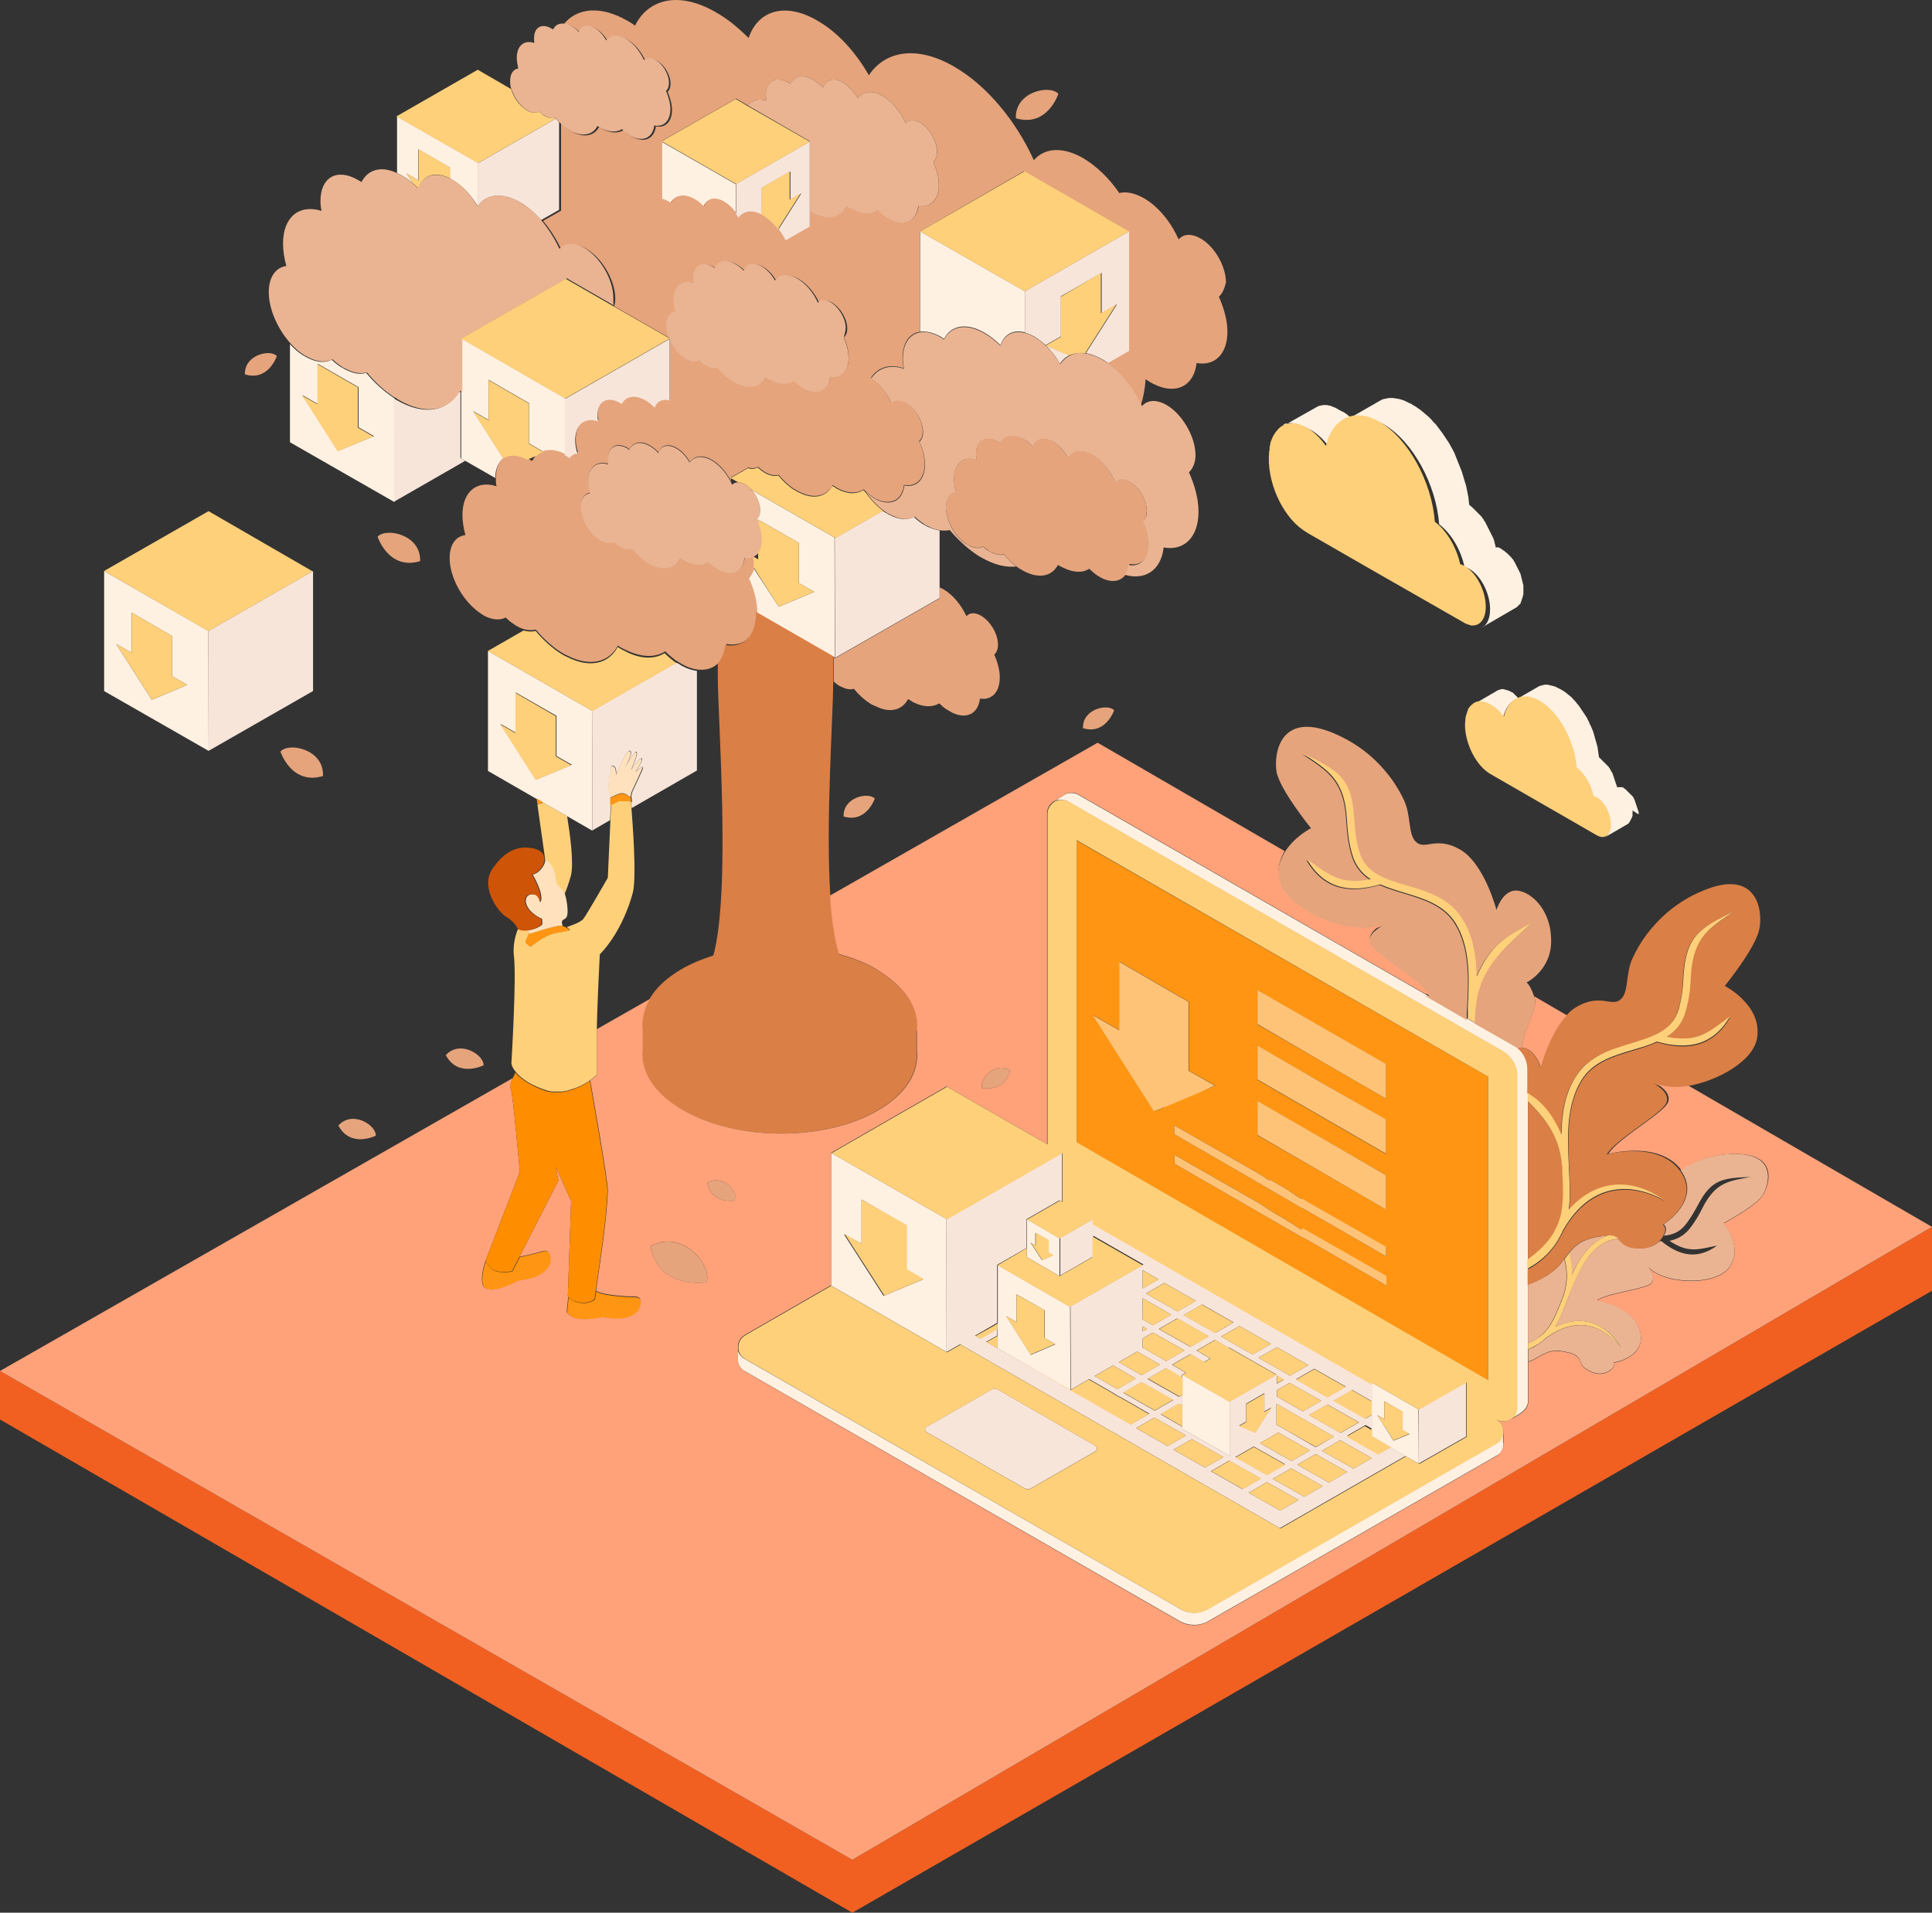
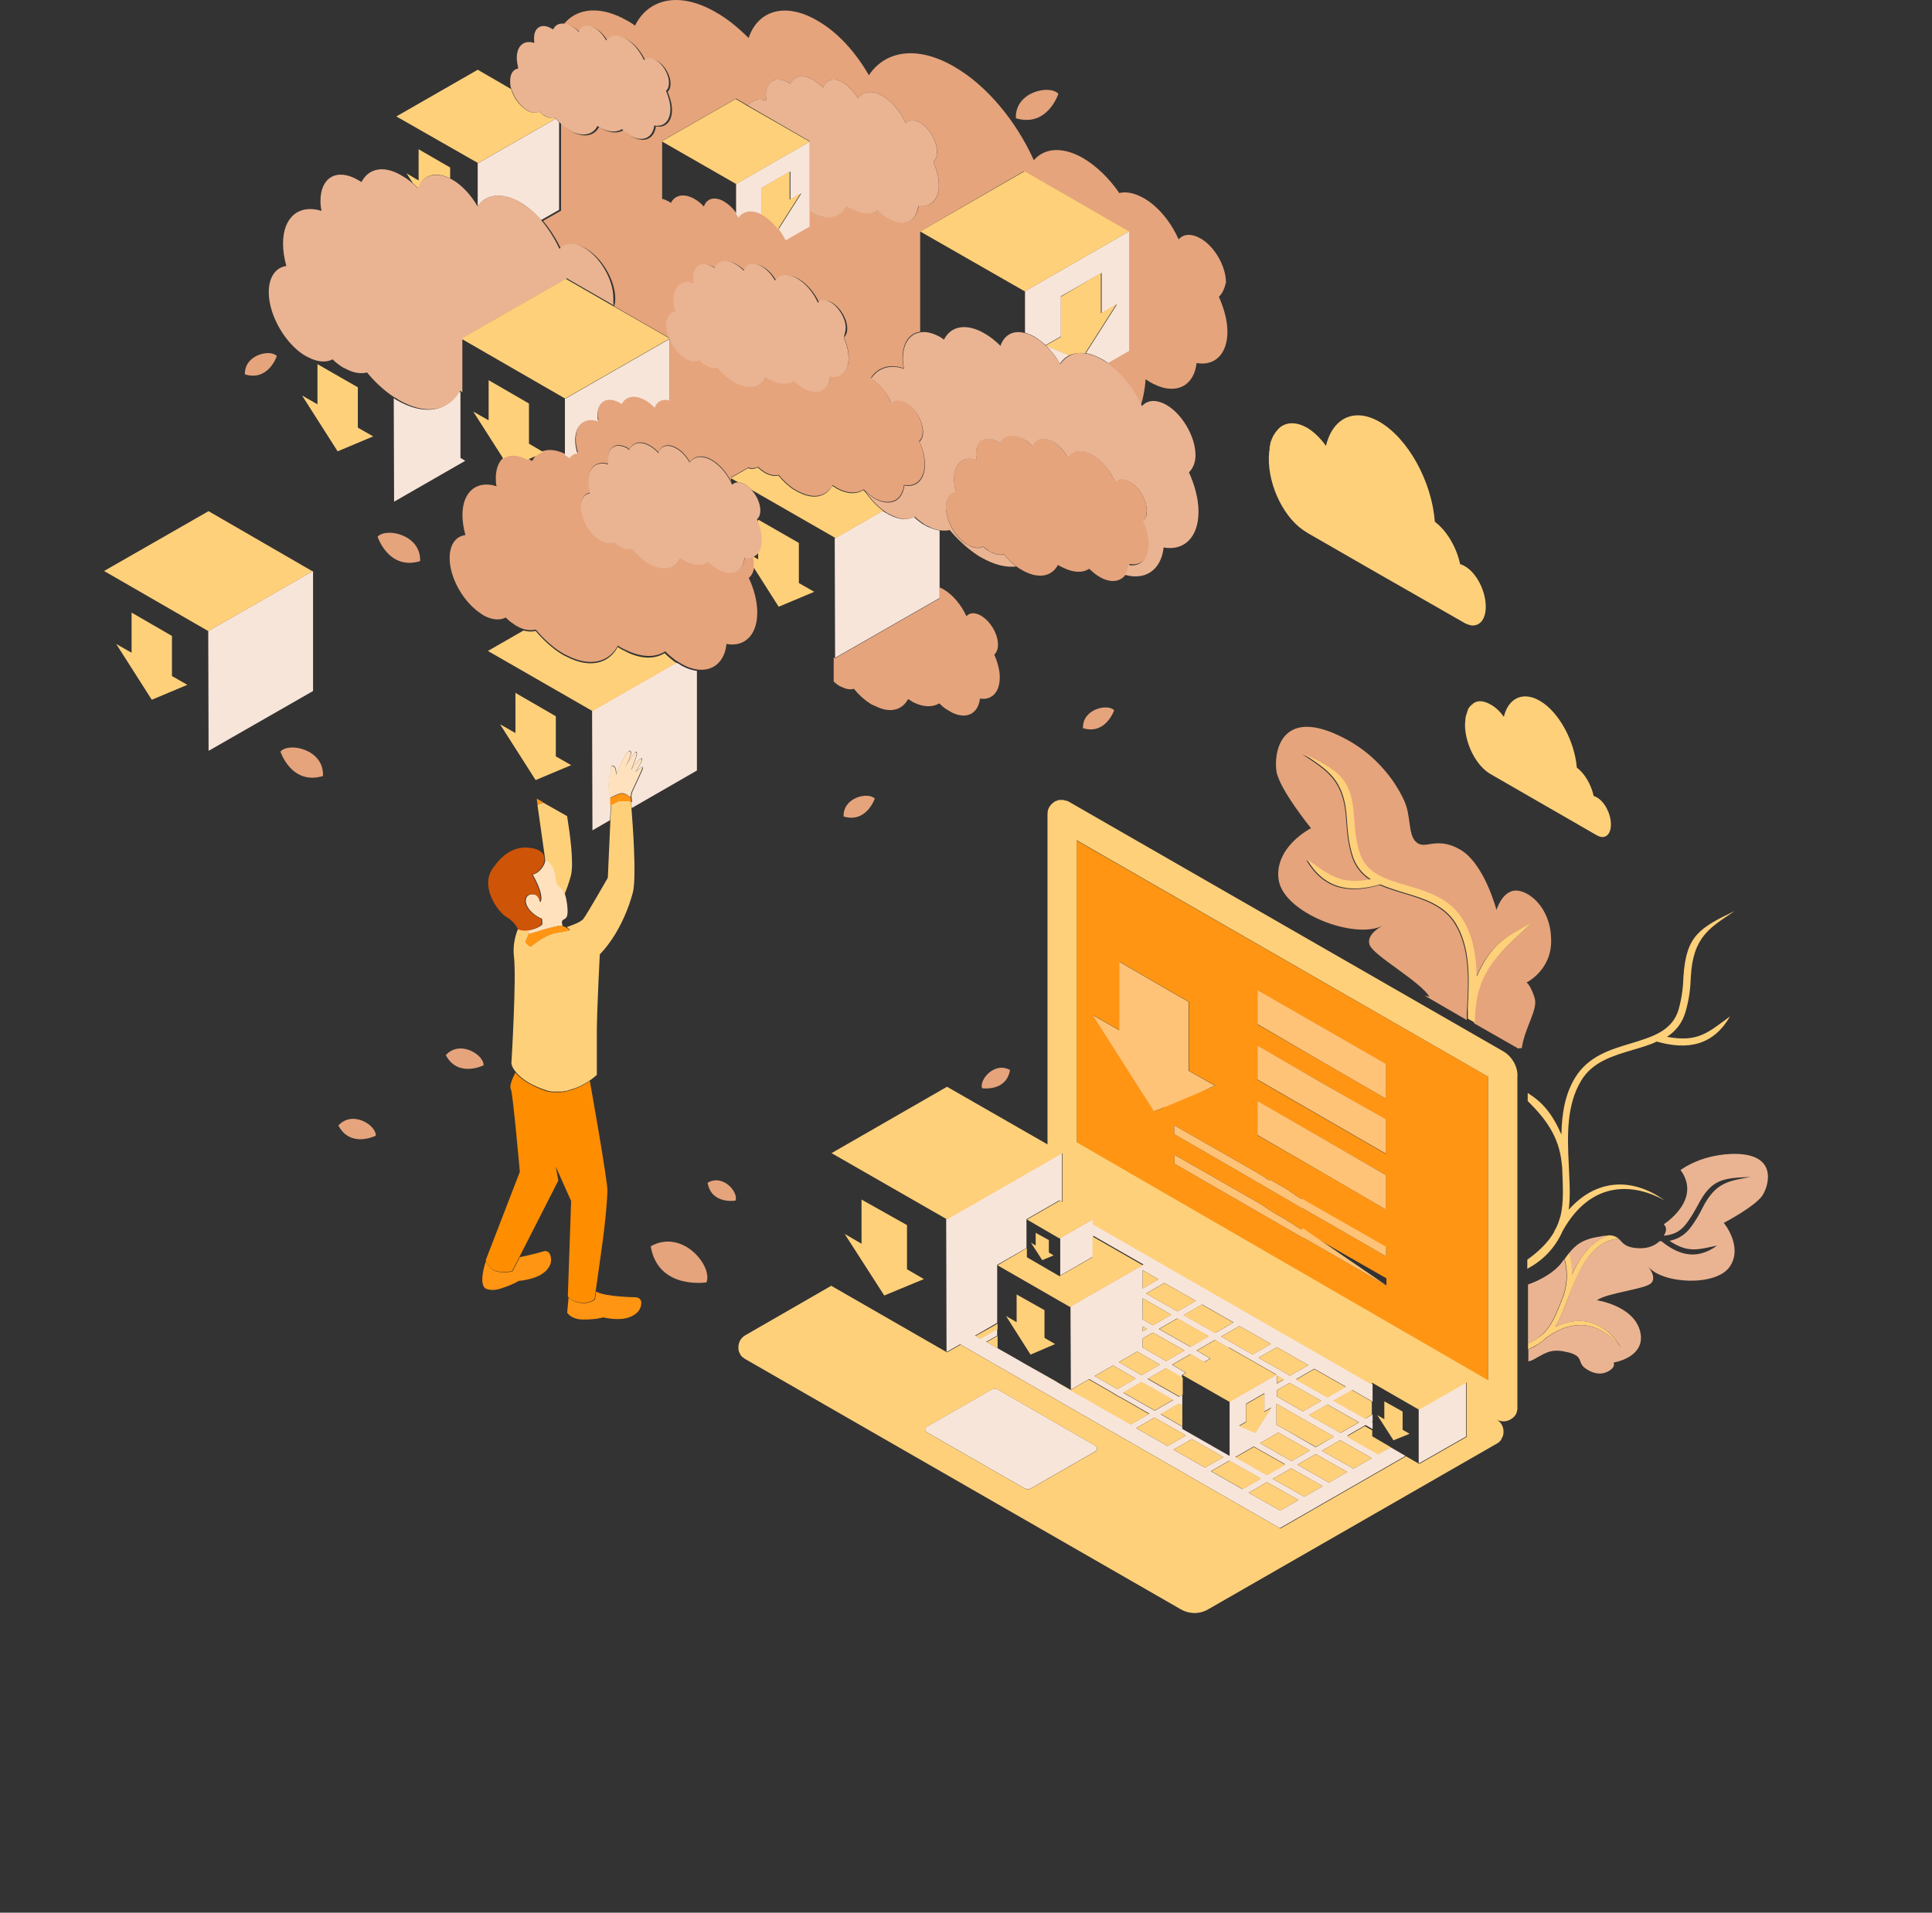
<svg xmlns="http://www.w3.org/2000/svg" width="205" height="203" viewBox="0 0 205 203" fill="none">
  <rect x="0" y="0" width="205" height="203" fill="#333333" stroke="none" />
  <g clip-path="url(#clip0_397_1522)">
-     <path d="M90.443 197.388L0 145.507V150.654L90.443 203L205 136.99V130.214L90.443 197.388Z" fill="#F26021" />
-     <path d="M88.184 136.406V136.445L100.438 143.49L100.4 129.357L88.184 122.351V136.406ZM91.415 131.993V127.306L96.162 130.057V134.743L97.953 135.788L93.75 137.532L89.547 130.99L91.415 131.996V131.993ZM105.845 140.432V143.102L108.022 144.343L108.682 144.731L113.584 147.558L113.545 138.692L105.88 134.278V140.432H105.841H105.845ZM107.868 140.317V137.374L110.863 139.076V142.019L111.99 142.675L109.384 143.797L106.779 139.695L107.868 140.313V140.317ZM150.542 155.34L150.503 149.571L145.525 146.705V152.436L147.508 153.596L149.102 154.526L150.542 155.34ZM146.146 150.193L146.887 150.619V148.722L148.832 149.843V151.779L149.573 152.206L147.86 152.901L146.15 150.193H146.146ZM112.422 131.416L108.96 129.404V133.429L112.422 135.442V131.416ZM110.554 133.74L109.35 131.881L109.855 132.192V130.836L111.218 131.612V132.93L111.723 133.241L110.558 133.744L110.554 133.74ZM130.469 154.53L125.451 151.664V145.894L130.469 148.76V154.53ZM136.266 45.117C136.304 45.117 136.343 45.078 136.382 45.078L139.882 43.104L140.036 43.065L140.229 43.027L140.384 42.989H140.774L140.967 43.027L141.16 43.065L141.353 43.142L141.545 43.219L141.738 43.296L141.931 43.411L142.124 43.526L142.202 43.565L142.279 43.603L142.356 43.642L142.433 43.68L142.51 43.718L142.588 43.757L142.665 43.795L142.742 43.872L142.819 43.91L142.896 43.949L142.973 44.026L143.051 44.102L143.128 44.141L143.205 44.218L143.282 44.295V44.333L146.59 42.435L146.783 42.359L146.976 42.32L147.169 42.282L147.362 42.243H147.829L148.06 42.282L148.292 42.32L148.523 42.359L148.759 42.435L148.99 42.512L149.222 42.627L149.454 42.743L149.728 42.858L149.959 43.012L150.233 43.165L150.503 43.357L150.777 43.549L151.048 43.78L151.322 44.01L151.592 44.241L151.866 44.514L152.097 44.786L152.367 45.059L152.599 45.37L152.834 45.681L153.066 45.992L153.298 46.342L153.533 46.692L153.765 47.041L153.958 47.391L154.151 47.74L154.344 48.128L154.498 48.516L154.652 48.904L154.807 49.292L154.961 49.68L155.115 50.068L155.231 50.456L155.347 50.844L155.463 51.232L155.579 51.62L155.656 52.008L155.733 52.396L155.81 52.784L155.849 53.172L155.887 53.56L156.003 53.675L156.119 53.752L156.235 53.867L156.35 53.983L156.466 54.098L156.582 54.213L156.698 54.328L156.814 54.443L156.929 54.559L157.045 54.674L157.161 54.789L157.277 54.943L157.393 55.096L157.47 55.25L157.585 55.404L157.663 55.557L157.74 55.711L157.817 55.865L157.894 56.018L157.971 56.172L158.049 56.326L158.126 56.479L158.203 56.633L158.28 56.787L158.357 56.94L158.435 57.094L158.512 57.286L158.55 57.44L158.589 57.593L158.628 57.747L158.666 57.901L158.705 58.093H159.017L159.056 58.131H159.095L159.133 58.17H159.172L159.21 58.208H159.249L159.288 58.246L159.326 58.285L159.442 58.362L159.558 58.438L159.673 58.515L159.789 58.63L159.905 58.707L160.021 58.823L160.137 58.938L160.252 59.053L160.368 59.168L160.445 59.283L160.561 59.399L160.638 59.552L160.716 59.668L160.793 59.821L160.87 59.975L160.947 60.129L161.024 60.282L161.101 60.436L161.179 60.59L161.256 60.743L161.333 60.897L161.372 61.051L161.41 61.204L161.449 61.358L161.487 61.511L161.526 61.665L161.565 61.819L161.603 61.972L161.642 62.126V63.056L161.603 63.209L161.565 63.363L161.526 63.478L161.487 63.593L161.449 63.709L161.41 63.824L161.372 63.939L161.333 64.055L161.256 64.131L161.179 64.208L161.101 64.285L161.024 64.362L160.947 64.439L157.485 66.451C157.408 66.528 157.331 66.567 157.215 66.605C157.759 66.375 158.11 65.676 158.11 64.669C158.11 63.006 157.138 61.07 155.895 60.371C155.741 60.255 155.544 60.217 155.389 60.14C155 58.319 153.95 56.579 152.707 55.65C152.394 51.428 149.905 46.822 146.833 45.04C144.151 43.492 141.854 44.652 141.152 47.594C140.569 46.78 139.867 46.085 139.129 45.658C137.651 44.848 136.833 44.771 136.173 45.04L136.266 45.117ZM97.64 35.206V24.558L108.728 30.907L108.767 30.869V35.283C107.52 34.933 106.552 35.475 106.162 36.639C105.618 36.097 105.035 35.632 104.41 35.283C102.503 34.2 100.87 34.545 100.168 35.978C100.052 35.901 99.894 35.786 99.778 35.705C98.96 35.279 98.261 35.125 97.64 35.202V35.206ZM156.377 66.375H156.223C156.262 66.413 156.339 66.375 156.377 66.375ZM156.223 66.413H156.069C156.107 66.375 156.184 66.375 156.223 66.413ZM159.531 153.139C159.569 153.681 159.338 154.223 158.79 154.495L128.176 172.073C127.281 172.576 126.154 172.576 125.22 172.073L79.007 145.514C78.501 145.241 78.269 144.738 78.269 144.235V143.036V143.075C78.269 143.152 78.308 143.267 78.308 143.344V143.382C78.347 143.459 78.385 143.574 78.424 143.655C78.424 143.655 78.424 143.693 78.462 143.693C78.501 143.77 78.578 143.885 78.655 143.962C78.733 144.039 78.848 144.116 78.968 144.197L125.22 170.756C126.115 171.297 127.242 171.297 128.176 170.756L158.79 153.178C158.828 153.178 158.828 153.139 158.867 153.139C158.944 153.101 158.983 153.062 159.06 152.986L159.098 152.947C159.176 152.87 159.253 152.794 159.291 152.674V152.636C159.407 152.444 159.484 152.21 159.484 152.018V153.139H159.523H159.531ZM82.627 64.4L86.401 62.814L84.769 61.884V57.624L80.45 55.146V55.419C80.411 55.304 80.373 55.189 80.296 55.07C80.527 54.877 80.647 54.566 80.647 54.14C80.647 53.406 80.257 52.553 79.713 51.974L88.543 57.044L88.582 69.782L88.427 69.705L80.218 64.98C80.18 63.859 79.867 62.656 79.323 61.496C79.636 61.223 79.829 60.801 79.906 60.217L82.631 64.396L82.627 64.4ZM173.224 86.042V86.584L173.185 86.699L173.147 86.776L173.108 86.853L173.07 86.93L173.031 87.007L172.993 87.083L172.954 87.16L172.915 87.237L172.877 87.275L172.838 87.352L172.8 87.391L172.761 87.429L170.426 88.785C170.4 88.811 170.374 88.823 170.349 88.823C170.661 88.632 170.854 88.205 170.854 87.583C170.854 86.461 170.194 85.182 169.376 84.717C169.26 84.64 169.141 84.602 169.025 84.564C168.751 83.323 168.052 82.163 167.234 81.544C167.003 78.717 165.328 75.621 163.305 74.457C161.514 73.412 159.959 74.184 159.492 76.159C159.102 75.617 158.635 75.152 158.13 74.879C157.547 74.53 157.003 74.491 156.536 74.649C156.574 74.649 156.574 74.611 156.613 74.611L158.948 73.254L159.064 73.216L159.179 73.178L159.295 73.139H159.531L159.646 73.178L159.801 73.216L159.917 73.254L160.071 73.293L160.225 73.37L160.38 73.447L160.534 73.523L160.573 73.562L160.611 73.6L160.65 73.639L160.688 73.677L160.727 73.716L160.766 73.754L160.804 73.792L160.843 73.831L160.881 73.869L160.92 73.908L160.959 73.946L160.997 73.984L161.036 74.023L161.074 74.061L161.113 74.1L163.328 72.82L163.444 72.782L163.599 72.744L163.753 72.705L163.907 72.667H164.22L164.374 72.705L164.529 72.744L164.683 72.782L164.837 72.82L164.992 72.859L165.146 72.936L165.301 73.013L165.455 73.089L165.609 73.166L165.802 73.281L165.995 73.397L166.188 73.55L166.381 73.704L166.574 73.858L166.767 74.011L166.922 74.203L167.115 74.395L167.269 74.588L167.423 74.779L167.578 74.972L167.732 75.202L167.886 75.433L168.041 75.663L168.195 75.894L168.35 76.124L168.465 76.355L168.581 76.585L168.697 76.858L168.813 77.088L168.928 77.361L169.044 77.634L169.121 77.906L169.199 78.179L169.276 78.452L169.353 78.725L169.43 78.997L169.507 79.27L169.546 79.543L169.585 79.816L169.623 80.088L169.662 80.361L169.739 80.438L169.816 80.515L169.893 80.591L169.971 80.668L170.048 80.745L170.125 80.822L170.202 80.899L170.279 80.976L170.356 81.052L170.434 81.129L170.511 81.206L170.588 81.283L170.665 81.36L170.742 81.475L170.82 81.59L170.897 81.706L170.935 81.821L171.013 81.936L171.09 82.051L171.128 82.166L171.167 82.282L171.206 82.397L171.244 82.512L171.283 82.627L171.321 82.743L171.36 82.858L171.399 82.973L171.437 83.088L171.476 83.204L171.514 83.319L171.553 83.434L171.592 83.549H172.178L172.217 83.588L172.294 83.626L172.371 83.703L172.448 83.741L172.526 83.818L172.603 83.895L172.68 83.972L172.757 84.049L172.834 84.126L172.911 84.202L172.989 84.279L173.066 84.356L173.143 84.433L173.22 84.51L173.297 84.587L173.336 84.702L173.413 84.817L173.452 84.932L173.49 85.047L173.529 85.163L173.568 85.278L173.606 85.393L173.645 85.508L173.683 85.624L173.722 85.739L173.761 85.854L173.799 85.969L173.838 86.085L173.876 86.2V86.434L173.131 85.966L173.224 86.042ZM162.136 113.493V148.649C162.136 149.694 161.086 150.12 160.306 150.585C160.306 150.585 160.345 150.585 160.345 150.546C160.384 150.508 160.422 150.508 160.461 150.47C160.654 150.316 160.773 150.12 160.889 149.889C160.928 149.851 160.928 149.774 160.928 149.736V149.659C160.928 149.621 160.928 149.582 160.966 149.544V114.157C160.966 113.112 160.384 112.144 159.488 111.603L113.275 85.044C113.198 85.005 113.159 84.967 113.082 84.967H113.043C113.005 84.928 112.927 84.928 112.889 84.928H112.85C112.812 84.928 112.734 84.89 112.696 84.89H112.229C112.19 84.89 112.152 84.89 112.152 84.928C112.113 84.928 112.075 84.967 112.036 84.967C111.997 84.967 111.997 84.967 111.959 85.005C111.92 85.005 111.882 85.044 111.843 85.044C111.843 85.044 111.804 85.044 111.804 85.082H111.766L112.893 84.387C113.321 84.114 113.904 84.076 114.41 84.348L151.171 105.487L155.644 108.08L156.385 108.507L160.588 110.907C160.743 110.984 160.858 111.1 161.017 111.176C161.754 111.795 162.144 112.609 162.144 113.5L162.136 113.493ZM51.778 69.083V81.821L56.95 84.802L57.648 85.19L60.176 86.622L62.862 88.171L62.824 75.433L51.778 69.083ZM56.872 82.75L53.098 76.827L54.73 77.757V73.496L59.049 75.974V80.234L60.682 81.164L56.868 82.75H56.872ZM78.073 19.564V22.737C77.683 22.195 77.216 21.73 76.749 21.458C75.776 20.878 74.919 21.147 74.611 21.999C74.298 21.688 73.951 21.419 73.599 21.185C72.472 20.567 71.538 20.759 71.11 21.611C71.033 21.573 70.956 21.496 70.878 21.458C70.647 21.304 70.411 21.227 70.18 21.185V15.027L78.076 19.556L78.073 19.564ZM41.817 42.251C40.767 41.556 39.756 40.664 38.86 39.577C38.239 39.77 37.498 39.654 36.68 39.228C36.602 39.189 36.525 39.151 36.448 39.113C36.371 39.036 36.294 38.997 36.174 38.959C35.823 38.728 35.514 38.494 35.201 38.183C34.541 38.533 33.646 38.494 32.673 37.991C32.596 37.953 32.519 37.914 32.442 37.876C32.365 37.837 32.288 37.761 32.168 37.722C31.662 37.411 31.195 36.988 30.767 36.523V46.937L41.855 53.287L41.817 42.255V42.251ZM35.865 47.867L32.091 41.944L33.723 42.873V38.613L38.042 41.091V45.351L39.675 46.281L35.861 47.867H35.865ZM11.049 60.605V73.343L22.137 79.693L22.099 66.955L11.053 60.605H11.049ZM16.105 74.272L12.33 68.349L13.963 69.279V65.019L18.243 67.496V71.756L19.875 72.686L16.101 74.272H16.105ZM52.554 50.733L49.443 48.95L48.937 48.639V35.901L59.945 42.251V48.29C59.088 47.825 58.273 47.748 57.648 47.94L56.131 47.049V42.789L51.851 40.311V44.571L50.219 43.642L53.407 48.635C52.862 49.1 52.55 49.799 52.55 50.725L52.554 50.733ZM47.965 19.061C47.888 19.022 47.81 18.984 47.733 18.945V17.785L44.387 15.849V19.141L43.14 18.404L43.839 19.487C43.449 19.138 43.059 18.869 42.635 18.634C42.48 18.519 42.284 18.442 42.129 18.362V12.361L50.724 17.278V21.926C49.987 20.728 49.053 19.679 47.961 19.061H47.965Z" fill="#FFF1E2" />
    <path d="M161.978 104.273C161.978 104.273 162.368 104.508 162.797 105.783C162.797 105.822 162.835 105.898 162.835 105.937C163.225 107.135 161.786 109.033 161.473 111.242C161.357 111.242 161.203 111.242 161.044 111.28C160.929 111.165 160.774 111.088 160.616 111.007L156.413 108.607C156.413 108.142 156.452 107.677 156.49 107.212L156.529 106.901C156.919 102.718 159.721 100.628 162.48 97.997C159.562 99.545 158.123 100.321 156.606 103.728C156.567 101.6 156.255 99.468 155.128 97.651C153.766 95.404 151.431 94.709 149.215 94.052C146.957 93.395 144.819 92.772 144.159 90.452C143.731 89.019 143.692 87.936 143.615 86.968C143.384 82.593 141.905 81.821 138.169 80.038C140.736 81.782 142.604 82.712 142.839 87.045C142.917 88.052 142.955 89.173 143.384 90.683C143.735 91.962 144.472 92.811 145.367 93.391C142.098 94.009 141.01 92.926 138.598 91.263C140.35 94.282 142.994 94.943 146.378 93.933C147.158 94.282 148.05 94.551 148.945 94.824C151.006 95.442 153.187 96.103 154.391 98.077C155.946 100.632 155.83 103.885 155.676 106.905C155.637 107.216 155.637 107.485 155.637 107.796V108.261L151.164 105.668C151.477 105.745 151.67 105.783 151.67 105.783C150.659 104.12 145.757 101.446 145.329 100.286C144.9 99.126 146.73 98.235 146.73 98.235C143.773 99.783 136.267 96.917 135.684 93.433C135.491 92.311 135.8 91.344 136.267 90.529C137.278 88.827 139.107 87.898 139.107 87.898C139.107 87.898 135.8 83.834 135.448 81.898C135.136 79.962 135.838 75.121 142.06 78.064C144.626 79.262 146.34 80.93 147.505 82.478C148.204 83.407 148.71 84.337 149.022 85.032C149.721 86.619 149.412 88.478 150.188 89.292C151.16 90.337 152.287 88.674 154.896 90.145C157.505 91.616 158.787 96.572 158.787 96.572C158.787 96.572 159.369 94.635 160.732 94.52C162.094 94.405 164.506 96.222 164.584 99.629C164.738 102.921 161.978 104.277 161.978 104.277V104.273ZM35.905 119.451C37.19 121.89 39.872 120.534 39.872 120.534C39.95 119.451 37.422 117.783 35.905 119.451ZM40.065 56.963C40.065 56.963 41.231 60.563 44.577 59.556C44.693 56.729 40.961 55.957 40.065 56.963ZM69.046 132.269C69.826 136.917 74.959 136.103 74.959 136.103C75.657 134.397 72.431 130.372 69.046 132.269ZM47.302 111.983C48.587 114.422 51.308 113.066 51.308 113.066C51.385 111.983 48.819 110.316 47.302 111.983ZM29.757 79.769C29.757 79.769 30.922 83.369 34.268 82.362C34.423 79.535 30.652 78.725 29.757 79.769ZM112.303 9.957C111.408 8.95 107.676 9.726 107.791 12.55C111.138 13.556 112.303 9.957 112.303 9.957ZM25.986 39.731C28.475 40.507 29.371 37.795 29.371 37.795C28.711 37.019 25.909 37.641 25.986 39.731ZM121.678 54.209C121.678 53.049 120.86 51.693 119.887 51.113C119.266 50.764 118.683 50.802 118.37 51.19C117.826 49.991 116.931 48.866 115.919 48.286C114.793 47.629 113.781 47.783 113.314 48.559C112.925 47.863 112.342 47.241 111.72 46.857C110.748 46.277 109.891 46.546 109.621 47.398C109.308 47.087 108.961 46.818 108.61 46.584C107.483 45.927 106.549 46.158 106.12 47.011C106.043 46.972 105.966 46.895 105.889 46.857C104.603 46.123 103.554 46.703 103.554 48.174C103.554 48.367 103.592 48.562 103.631 48.793C102.269 48.367 101.219 49.142 101.219 50.806C101.219 51.27 101.296 51.735 101.454 52.2C100.794 52.277 100.366 52.857 100.366 53.825C100.366 55.219 101.338 56.96 102.543 57.736C102.581 57.774 102.658 57.812 102.697 57.812C102.736 57.851 102.774 57.889 102.851 57.889C103.434 58.2 103.94 58.2 104.329 58.004C104.522 58.158 104.719 58.316 104.912 58.469C104.951 58.508 105.028 58.546 105.067 58.546C105.105 58.584 105.144 58.623 105.221 58.623C105.688 58.853 106.116 58.934 106.506 58.815C106.896 59.318 107.363 59.745 107.83 60.094C107.946 60.209 108.1 60.286 108.22 60.367C108.297 60.444 108.413 60.482 108.49 60.52C108.567 60.559 108.644 60.636 108.764 60.674C110.319 61.45 111.643 61.139 112.265 59.94L112.303 59.979C112.38 60.056 112.496 60.094 112.573 60.133C112.651 60.171 112.728 60.209 112.809 60.248C113.897 60.789 114.87 60.828 115.568 60.363C115.881 60.636 116.151 60.905 116.464 61.097C116.541 61.135 116.618 61.173 116.657 61.212C116.734 61.25 116.772 61.289 116.85 61.327C117.977 61.907 118.988 61.715 119.493 60.901C119.69 60.628 119.806 60.282 119.845 59.856C121.091 60.086 122.021 59.237 122.021 57.651C122.021 56.875 121.79 56.026 121.439 55.212C121.516 55.058 121.674 54.67 121.674 54.205L121.678 54.209ZM104.214 115.498C104.214 115.498 106.78 115.886 107.17 113.562C105.499 112.632 103.862 114.645 104.214 115.498ZM114.912 77.284C117.324 78.018 118.22 75.386 118.22 75.386C117.56 74.649 114.835 75.233 114.912 77.284ZM129.343 31.522C129.887 32.759 130.238 34.038 130.238 35.198C130.238 37.599 128.876 38.878 126.969 38.529C126.695 40.968 124.792 41.936 122.457 40.776C122.342 40.737 122.264 40.661 122.145 40.622C122.029 40.545 121.952 40.507 121.832 40.43C121.755 40.392 121.678 40.315 121.562 40.238C121.485 41.245 121.327 42.174 121.056 42.989C120.238 41.206 118.995 39.581 117.517 38.536L119.733 37.257V24.558L108.644 18.17L97.637 24.558V35.206C96.51 35.36 95.769 36.366 95.769 37.995C95.769 38.344 95.808 38.69 95.885 39.078C94.407 38.575 93.122 39.001 92.423 40.084C93.318 40.703 94.094 41.671 94.561 42.758C94.874 42.37 95.457 42.332 96.078 42.681C97.089 43.261 97.907 44.656 97.907 45.777C97.907 46.281 97.753 46.63 97.517 46.822C97.907 47.637 98.1 48.486 98.1 49.261C98.1 50.848 97.205 51.701 95.924 51.466C95.731 53.091 94.484 53.714 92.929 52.938C92.851 52.899 92.813 52.861 92.736 52.822C92.658 52.784 92.581 52.746 92.543 52.707C92.269 52.515 92.037 52.319 91.802 52.089C91.763 52.05 91.686 52.012 91.647 51.935C90.949 52.4 89.976 52.4 88.884 51.82C88.807 51.781 88.73 51.743 88.648 51.666C88.571 51.628 88.455 51.551 88.374 51.513L88.336 51.474C87.714 52.673 86.391 52.984 84.835 52.208C84.758 52.169 84.681 52.131 84.604 52.093C84.488 52.016 84.411 51.977 84.33 51.939C83.708 51.551 83.126 51.009 82.62 50.391C82.269 50.506 81.84 50.429 81.335 50.199C81.296 50.16 81.257 50.16 81.18 50.122C81.142 50.084 81.064 50.045 81.026 50.007C80.833 49.892 80.636 49.734 80.443 49.542C80.169 49.696 79.783 49.734 79.393 49.619L77.564 50.664V51.052C77.058 50.122 76.36 49.269 75.542 48.804C74.53 48.224 73.674 48.378 73.207 49.035C72.855 48.416 72.35 47.836 71.767 47.525C70.872 47.022 70.135 47.252 69.899 48.028C69.625 47.717 69.316 47.487 69.004 47.295C68.031 46.715 67.174 46.907 66.788 47.683C66.711 47.644 66.634 47.568 66.595 47.529C65.507 46.911 64.612 47.337 64.534 48.497V48.689C64.534 48.881 64.573 49.039 64.573 49.231C63.369 48.843 62.435 49.542 62.435 51.052C62.435 51.44 62.512 51.866 62.628 52.292C62.045 52.369 61.655 52.872 61.655 53.725C61.655 55.004 62.512 56.514 63.6 57.209C63.639 57.248 63.678 57.286 63.755 57.286C63.793 57.325 63.832 57.325 63.871 57.363C64.376 57.636 64.843 57.636 65.194 57.478C65.349 57.632 65.507 57.751 65.7 57.866C65.739 57.904 65.777 57.904 65.854 57.943C65.893 57.981 65.931 57.981 65.97 58.02C66.398 58.25 66.788 58.292 67.097 58.212C67.564 58.754 68.07 59.218 68.614 59.606C68.691 59.645 68.768 59.721 68.845 59.76C68.923 59.798 69 59.837 69.077 59.875C70.478 60.57 71.644 60.301 72.226 59.218H72.265C72.342 59.257 72.419 59.334 72.496 59.372C72.574 59.41 72.651 59.449 72.728 59.487C73.701 59.99 74.558 59.99 75.217 59.602C75.492 59.875 75.762 60.106 76.036 60.259C76.113 60.298 76.151 60.336 76.229 60.374C76.306 60.413 76.344 60.451 76.383 60.451C77.784 61.147 78.872 60.605 79.027 59.134C79.416 59.211 79.725 59.172 79.999 59.019C80.038 59.249 80.076 59.522 80.076 59.752C80.076 59.867 80.076 59.944 80.038 60.063C79.999 60.643 79.764 61.07 79.455 61.343C79.999 62.503 80.312 63.705 80.35 64.827V65.019C80.35 67.42 78.988 68.695 77.082 68.349C77.004 69.163 76.73 69.82 76.302 70.285C75.758 70.904 74.939 71.176 74.006 71.061C73.539 70.984 73.072 70.869 72.566 70.596C72.489 70.558 72.373 70.481 72.292 70.443C72.176 70.366 72.099 70.328 71.979 70.251C71.941 70.212 71.902 70.174 71.825 70.174C71.397 69.863 70.968 69.517 70.578 69.129C69.529 69.824 68.05 69.786 66.379 68.975C66.263 68.898 66.105 68.86 65.989 68.783C65.835 68.706 65.715 68.63 65.6 68.553L65.561 68.514C64.627 70.297 62.605 70.8 60.231 69.598C60.115 69.521 59.957 69.482 59.841 69.406C59.725 69.329 59.567 69.252 59.452 69.175C58.517 68.557 57.622 67.742 56.846 66.813C56.456 66.928 56.028 66.889 55.561 66.774C55.368 66.697 55.133 66.621 54.94 66.501C54.862 66.463 54.785 66.425 54.747 66.386C54.67 66.348 54.592 66.309 54.515 66.233C54.203 66.04 53.932 65.806 53.658 65.537C53.076 65.848 52.296 65.81 51.443 65.384C51.366 65.345 51.289 65.307 51.25 65.268C51.173 65.23 51.096 65.192 51.019 65.115C49.189 63.916 47.711 61.358 47.711 59.23C47.711 57.797 48.371 56.906 49.382 56.791C49.189 56.057 49.069 55.358 49.069 54.662C49.069 52.146 50.625 50.944 52.686 51.605C52.609 51.294 52.609 50.986 52.609 50.675V50.598C52.647 49.63 52.96 48.935 53.465 48.547C54.087 48.082 54.982 48.082 55.993 48.624C56.032 48.662 56.071 48.662 56.109 48.701C56.225 48.778 56.341 48.854 56.46 48.931C56.615 48.658 56.773 48.428 57.005 48.236C57.197 48.044 57.433 47.925 57.703 47.848C58.363 47.656 59.143 47.771 59.999 48.197C60.077 48.236 60.154 48.274 60.193 48.313C60.308 48.389 60.386 48.428 60.505 48.505C60.698 48.194 60.972 48.04 61.323 48.002C61.169 47.537 61.092 47.033 61.092 46.607C61.092 44.944 62.103 44.129 63.504 44.594C63.465 44.364 63.427 44.168 63.427 43.976C63.427 42.505 64.477 41.925 65.762 42.658C65.839 42.697 65.916 42.735 65.993 42.812C66.422 41.959 67.356 41.767 68.483 42.386C68.834 42.578 69.181 42.85 69.494 43.2C69.725 42.505 70.351 42.193 71.088 42.424V36.074C71.439 36.808 71.983 37.507 72.605 37.933C72.643 37.972 72.682 38.01 72.759 38.01C72.797 38.049 72.836 38.049 72.875 38.087C73.38 38.36 73.847 38.36 74.198 38.202C74.353 38.356 74.55 38.513 74.704 38.629C74.743 38.667 74.781 38.667 74.859 38.706C74.897 38.744 74.936 38.744 74.974 38.782C75.403 39.013 75.793 39.055 76.101 38.974C76.568 39.516 77.074 39.981 77.657 40.369C77.734 40.407 77.811 40.484 77.888 40.522C77.965 40.561 78.004 40.599 78.081 40.638H78.12C79.521 41.333 80.725 41.064 81.269 39.981L81.308 40.019C81.385 40.058 81.462 40.134 81.539 40.173C81.616 40.211 81.694 40.25 81.771 40.288C82.743 40.791 83.6 40.791 84.26 40.403C84.534 40.676 84.804 40.868 85.078 41.06C85.156 41.099 85.194 41.137 85.271 41.175C85.349 41.214 85.387 41.252 85.464 41.252C86.827 41.948 87.954 41.406 88.108 39.935C88.575 40.011 89.004 39.935 89.312 39.704C89.779 39.393 90.053 38.775 90.053 37.96C90.053 37.265 89.86 36.489 89.548 35.794C89.783 35.602 89.899 35.291 89.899 34.864C89.899 33.858 89.158 32.617 88.266 32.114C87.799 31.841 87.371 31.841 87.101 32.037C87.024 32.075 86.985 32.114 86.946 32.191C86.479 31.107 85.661 30.139 84.731 29.598C83.72 29.018 82.863 29.171 82.396 29.832C82.045 29.213 81.539 28.633 80.957 28.322C80.061 27.819 79.324 28.05 79.088 28.787C78.814 28.514 78.506 28.245 78.193 28.092C77.221 27.512 76.364 27.704 75.978 28.48C75.901 28.441 75.823 28.403 75.785 28.364C74.619 27.708 73.724 28.211 73.724 29.525C73.724 29.717 73.762 29.913 73.762 30.066C72.558 29.678 71.624 30.377 71.624 31.887C71.624 32.275 71.701 32.701 71.817 33.124C71.505 33.162 71.273 33.316 71.119 33.55C70.964 33.781 70.845 34.13 70.845 34.557C70.845 34.983 70.96 35.448 71.119 35.913L65.167 32.505C65.245 32.275 65.283 32.002 65.283 31.691C65.283 29.755 63.882 27.354 62.172 26.386C61.084 25.768 60.15 25.845 59.567 26.502C59.062 25.418 58.402 24.373 57.622 23.444L59.529 22.36V13.068C59.803 13.341 60.111 13.61 60.424 13.806C60.501 13.844 60.578 13.883 60.617 13.921C60.694 13.96 60.733 13.998 60.81 14.036C62.057 14.655 63.106 14.386 63.573 13.456L63.612 13.495C63.689 13.533 63.766 13.572 63.805 13.61C63.882 13.648 63.959 13.687 63.998 13.725C64.855 14.152 65.63 14.152 66.175 13.802C66.406 14.033 66.642 14.228 66.912 14.382C66.95 14.42 67.028 14.459 67.066 14.497C67.105 14.536 67.182 14.536 67.221 14.574C68.425 15.193 69.436 14.689 69.594 13.414C70.567 13.606 71.304 12.949 71.304 11.67C71.304 11.052 71.111 10.391 70.837 9.734C71.03 9.58 71.15 9.269 71.15 8.881C71.15 7.99 70.528 6.907 69.71 6.442C69.204 6.169 68.776 6.211 68.506 6.48C68.077 5.551 67.379 4.66 66.561 4.195C65.665 3.692 64.889 3.807 64.5 4.387C64.187 3.845 63.763 3.342 63.253 3.069C62.473 2.604 61.813 2.797 61.582 3.496C61.35 3.223 61.076 3.031 60.802 2.877C60.451 2.685 60.104 2.566 59.791 2.604C61.192 0.822 63.72 0.553 66.599 2.216C66.873 2.37 67.143 2.528 67.379 2.72C68.818 -0.184 72.126 -0.918 75.935 1.287C77.182 1.982 78.347 2.95 79.436 4.037C80.408 1.095 83.326 0.204 86.711 2.178C88.888 3.415 90.794 5.547 92.195 7.986C93.948 5.355 97.328 4.813 101.219 7.057C104.719 9.069 107.83 12.865 109.698 17.006C110.825 15.688 112.732 15.534 114.912 16.771C116.352 17.624 117.714 18.938 118.764 20.49C119.505 20.298 120.396 20.49 121.369 21.031C122.924 21.923 124.248 23.586 125.066 25.407C125.572 24.827 126.39 24.75 127.363 25.291C128.88 26.144 130.084 28.272 130.084 29.974C129.929 30.631 129.694 31.176 129.308 31.522H129.343ZM99.625 19.637C99.625 18.861 99.393 18.012 99.042 17.198C99.274 16.963 99.432 16.618 99.432 16.114C99.432 14.954 98.614 13.598 97.641 13.018C97.02 12.669 96.437 12.707 96.124 13.095C95.58 11.897 94.685 10.771 93.674 10.191C92.546 9.534 91.535 9.688 91.068 10.464C90.64 9.769 90.096 9.146 89.474 8.758C88.502 8.178 87.645 8.447 87.336 9.3C87.024 8.989 86.676 8.72 86.325 8.486C85.198 7.829 84.264 8.059 83.836 8.912C83.758 8.835 83.681 8.797 83.604 8.758C82.319 8.021 81.269 8.605 81.269 10.076C81.269 10.268 81.308 10.502 81.346 10.694C80.49 10.422 79.791 10.617 79.362 11.197L78.116 10.46L70.258 14.95V21.108C70.49 21.147 70.725 21.262 70.957 21.381C71.034 21.419 71.111 21.496 71.188 21.535C71.617 20.682 72.589 20.49 73.677 21.108C74.029 21.3 74.376 21.573 74.689 21.923C74.963 21.07 75.816 20.801 76.827 21.381C77.332 21.692 77.799 22.119 78.151 22.66C78.228 22.775 78.344 22.933 78.425 23.048C78.892 22.311 79.826 22.157 80.875 22.699C80.914 22.737 80.991 22.737 81.03 22.775C81.613 23.125 82.157 23.628 82.624 24.247C82.898 24.635 83.168 25.023 83.361 25.445L85.927 23.974V22.349C85.966 22.387 86.043 22.426 86.082 22.464C86.159 22.503 86.236 22.579 86.313 22.618C87.869 23.394 89.193 23.083 89.853 21.88L89.891 21.919C89.968 21.996 90.084 22.034 90.165 22.072C90.246 22.111 90.32 22.149 90.439 22.188C91.528 22.729 92.5 22.768 93.203 22.303C93.477 22.576 93.785 22.845 94.098 23.04C94.175 23.079 94.252 23.117 94.291 23.156C94.368 23.194 94.407 23.233 94.484 23.271C96.039 24.047 97.286 23.425 97.479 21.8C98.722 22.069 99.617 21.258 99.617 19.629L99.625 19.637ZM89.513 86.657C91.925 87.395 92.82 84.759 92.82 84.759C92.16 84.022 89.436 84.606 89.513 86.657ZM106.086 71.906C106.086 71.13 105.85 70.281 105.503 69.467C105.738 69.275 105.893 68.887 105.893 68.422C105.893 67.262 105.074 65.906 104.063 65.326C103.442 64.977 102.859 65.015 102.546 65.403C102.002 64.204 101.107 63.117 100.096 62.537C99.941 62.46 99.822 62.383 99.706 62.345V63.505L88.618 69.855L88.463 69.778V72.333C88.618 72.486 88.814 72.644 89.007 72.759C89.046 72.797 89.123 72.836 89.162 72.836C89.2 72.874 89.239 72.874 89.316 72.913C89.783 73.143 90.212 73.224 90.601 73.105C91.107 73.723 91.69 74.265 92.311 74.653C92.388 74.73 92.504 74.768 92.581 74.806C92.658 74.845 92.736 74.883 92.855 74.922C94.411 75.736 95.734 75.386 96.356 74.188L96.394 74.226C96.472 74.265 96.587 74.342 96.668 74.38C96.749 74.418 96.823 74.495 96.904 74.534C97.992 75.075 98.965 75.075 99.667 74.649C99.98 74.96 100.25 75.191 100.601 75.383C100.678 75.421 100.717 75.46 100.794 75.498C100.871 75.536 100.949 75.575 100.987 75.613C102.543 76.389 103.789 75.767 103.982 74.142C105.186 74.334 106.082 73.523 106.082 71.895L106.086 71.906ZM75.082 125.528C75.472 127.852 78.039 127.425 78.039 127.425C78.39 126.573 76.754 124.56 75.082 125.528Z" fill="#E5A47C" />
    <path d="M72.508 70.742C73.013 71.015 73.481 71.13 73.948 71.207V81.778L67.024 85.766C66.985 85.378 66.985 85.109 66.985 85.109C67.024 85.109 67.062 85.147 67.062 85.147C67.024 84.836 67.024 84.644 67.024 84.644L66.985 84.606C66.985 84.606 67.062 84.064 67.101 84.026C67.139 83.949 68.228 81.663 68.228 81.51C68.228 81.433 68.151 81.356 68.073 81.394C67.919 81.51 67.568 81.821 67.452 81.898C67.452 81.898 68.27 80.699 68.112 80.503C67.919 80.311 66.985 81.702 66.985 81.702C66.985 81.702 67.722 80.038 67.568 79.843C67.529 79.804 67.491 79.727 67.336 79.881C67.024 80.269 66.441 81.275 66.364 81.391C66.441 81.237 67.221 79.919 66.869 79.689C66.48 79.458 65.391 82.205 65.391 82.205C65.391 82.205 65.43 81.625 65.237 81.391C65.044 81.118 64.847 81.314 64.847 81.314C64.847 81.314 64.885 81.971 64.731 82.243C64.615 82.516 64.577 83.522 64.615 83.83C64.692 84.141 64.77 84.644 64.77 84.644L64.808 85.459L64.731 87.045L62.863 88.128L62.825 75.39L62.863 75.429L71.771 70.32C71.809 70.358 71.848 70.397 71.925 70.397C72.041 70.473 72.118 70.512 72.238 70.589C72.315 70.665 72.431 70.704 72.512 70.742H72.508ZM48.896 41.667C48.819 41.629 48.78 41.59 48.703 41.552L48.664 41.514C47.614 43.526 45.318 44.106 42.636 42.754C42.481 42.677 42.362 42.601 42.207 42.524C42.053 42.447 41.933 42.37 41.779 42.251L41.817 53.245L49.363 48.908L48.857 48.597V41.667H48.896ZM22.096 66.951L22.134 79.689L33.218 73.339V60.601L22.134 66.951H22.096ZM50.725 17.313L50.687 17.275V21.923C51.543 20.605 53.214 20.375 55.16 21.458C55.978 21.923 56.715 22.579 57.417 23.355L59.324 22.272V12.98C59.208 12.865 59.092 12.707 58.973 12.592L50.725 17.317V17.313ZM110.941 36.631L112.573 35.702V31.442L116.892 28.964V33.224L118.525 32.294L115.217 37.484C115.761 37.561 116.344 37.795 116.969 38.141C117.201 38.256 117.398 38.413 117.591 38.529L119.806 37.25V24.55L108.76 30.9V35.313C109.073 35.39 109.42 35.544 109.771 35.74C110.161 35.974 110.551 36.282 110.941 36.631ZM112.457 38.606C112.728 38.218 113.04 37.91 113.469 37.714L110.979 36.669C111.523 37.211 112.068 37.868 112.457 38.606ZM63.403 44.064C63.403 42.593 64.453 42.013 65.738 42.746C65.816 42.785 65.893 42.823 65.97 42.9C66.398 42.047 67.332 41.855 68.459 42.474C68.811 42.666 69.158 42.939 69.471 43.288C69.702 42.593 70.327 42.282 71.064 42.512V36.163C71.026 36.124 71.026 36.047 70.987 36.009L59.98 42.32L59.941 42.282V48.32C60.019 48.359 60.096 48.397 60.135 48.436C60.25 48.512 60.327 48.551 60.447 48.628C60.64 48.316 60.914 48.163 61.265 48.124C61.111 47.66 61.034 47.156 61.034 46.73C61.034 45.067 62.045 44.252 63.446 44.717C63.407 44.444 63.407 44.252 63.407 44.06L63.403 44.064ZM78.108 22.729C78.185 22.845 78.301 23.002 78.382 23.117C78.849 22.38 79.783 22.226 80.833 22.768V19.941L83.866 18.197V21.177L85.032 20.52L82.62 24.316C82.894 24.704 83.164 25.092 83.357 25.514L85.924 24.043V15.024L78.104 19.514V22.725L78.108 22.729ZM99.698 62.299V56.299C99.308 56.26 98.918 56.107 98.451 55.911C98.374 55.872 98.297 55.834 98.22 55.796C98.143 55.757 98.027 55.68 97.946 55.642C97.595 55.411 97.286 55.177 96.973 54.866C96.313 55.216 95.418 55.177 94.445 54.674C94.368 54.636 94.291 54.597 94.214 54.559C94.136 54.52 94.059 54.444 93.94 54.405C93.824 54.328 93.747 54.29 93.666 54.213L88.61 57.117L88.571 57.079L88.61 69.817L99.698 63.467V62.303V62.299ZM147.544 153.593L149.138 154.522L135.796 162.189L101.875 142.675L100.435 143.49L100.397 129.357L100.435 129.396L112.689 122.351V127.541L112.419 127.387L108.918 129.4V132.457L105.808 134.24V140.394L105.418 140.624L103.473 141.746L104.017 142.057L105.808 141.012V141.75L104.642 142.407L107.988 144.304L108.648 144.692L111.994 146.59L112.654 146.978L116 148.875L116.66 149.263L120.007 151.161L121.952 150.039L120.084 148.956L118.918 148.299L118.606 148.146L117.984 147.758L115.572 146.363L113.627 147.485L113.588 138.619H113.627L121.33 134.205L116 131.148V133.356L112.5 135.369V131.382L116 129.369V129.872L145.641 146.909V148.768L143.503 147.527L141.558 148.649L144.904 150.546L145.645 150.12V150.858L145.529 150.896L145.645 150.934V151.672L144.904 151.245L142.959 152.367L146.305 154.265L147.548 153.604L147.544 153.593ZM140.852 149.064L138.906 150.185L142.253 152.083L144.198 150.961L140.852 149.064ZM130.466 148.752L135.444 145.887L130.427 143.021L130.35 143.06L128.91 142.207L126.965 143.328L128.405 144.181L127.745 144.569L126.305 143.716L124.36 144.838L125.8 145.691L125.41 145.921V146.233L123.7 145.226L121.755 146.348L125.101 148.245L125.452 148.053V149.175L125.101 148.983L123.156 150.105L125.452 151.422V151.657L130.47 154.522V148.752H130.466ZM126.305 142.944L128.25 141.823L124.904 139.925L122.959 141.047L126.305 142.944ZM136.224 146.428L135.483 146.002V146.855L136.224 146.428ZM135.483 147.55V148.207L138.246 149.793L140.192 148.672L136.845 146.774L135.483 147.546V147.55ZM134.159 149.797V147.861L132.214 148.983V150.881L131.473 151.307L133.183 152.044L134.893 149.375L134.152 149.801L134.159 149.797ZM131.087 154.637L134.433 156.535L136.378 155.413L133.032 153.516L131.087 154.637ZM137.038 155.064L138.984 153.942L135.637 152.044L133.692 153.166L137.038 155.064ZM139.605 153.593L141.55 152.471L138.204 150.573L137 149.878L135.444 148.987V151.234L135.599 151.311L136.259 151.66L139.605 153.596V153.593ZM139.451 145.268L137.505 146.39L140.852 148.288L142.797 147.166L139.451 145.268ZM135.483 142.983L133.538 144.104L136.884 146.002L138.829 144.88L135.483 142.983ZM131.516 140.736L129.57 141.857L132.917 143.755L134.862 142.633L131.516 140.736ZM127.548 138.45L125.603 139.572L128.949 141.469L130.894 140.348L127.548 138.45ZM123.542 136.164L121.597 137.286L124.943 139.184L126.888 138.062L123.542 136.164ZM121.245 136.744L122.917 135.776L121.245 134.808V136.744ZM121.245 140.036L122.334 140.655L124.279 139.533L121.245 137.789V140.036ZM121.245 141.316L121.712 141.047L121.245 140.774V141.316ZM121.245 143.017L123.735 144.45L125.68 143.328L122.334 141.431L121.245 142.049V143.017ZM118.717 144.565L121.13 145.96L123.075 144.838L120.663 143.444L118.717 144.565ZM120.508 146.309L118.096 144.915L116.151 146.037L118.563 147.431L120.508 146.309ZM122.531 149.717L124.476 148.595L121.13 146.697L119.184 147.819L122.531 149.717ZM123.893 153.473L125.838 152.352L122.492 150.454L120.547 151.576L123.893 153.473ZM127.861 155.759L129.806 154.637L126.46 152.74L124.514 153.861L127.861 155.759ZM131.828 158.045L133.773 156.923L130.427 155.025L128.482 156.147L131.828 158.045ZM137.779 159.205L134.433 157.307L132.488 158.429L135.834 160.326L137.779 159.205ZM140.346 157.734L137 155.836L135.055 156.958L138.401 158.855L140.346 157.734ZM142.951 156.224L139.605 154.326L137.66 155.448L141.006 157.346L142.951 156.224ZM145.556 154.753L142.21 152.855L140.265 153.977L143.611 155.874L145.556 154.753ZM150.535 149.563V155.333L155.552 152.467V146.697L150.535 149.563ZM116.224 153.435L105.877 147.473C105.684 147.358 105.41 147.358 105.217 147.473L98.332 151.422C98.1 151.537 98.1 151.887 98.332 152.002L108.718 157.964C108.911 158.079 109.185 158.079 109.378 157.964L116.263 154.015C116.456 153.9 116.456 153.589 116.224 153.435Z" fill="#F8E5DA" />
    <path d="M57.028 85.378L56.95 84.759L57.649 85.147C57.336 85.263 57.066 85.382 57.028 85.382V85.378ZM57.688 132.807C57.688 132.807 56.364 133.195 55.16 133.425L54.38 134.935C54.38 134.935 53.523 135.166 52.67 134.935C51.933 134.743 51.62 134.006 51.582 133.813C51.154 134.935 50.922 136.564 51.62 136.794C51.933 136.91 52.439 136.986 53.137 136.756C54.461 136.33 55.044 135.942 55.044 135.942C55.044 135.942 56.796 135.826 57.73 135.05C58.625 134.313 58.548 133.579 58.351 133.114C58.155 132.65 57.691 132.803 57.691 132.803L57.688 132.807ZM157.891 114.261V146.513L114.244 121.271V89.215L157.891 114.265V114.261ZM123.7 117.396L127.201 115.924L128.366 115.459L128.949 115.225L126.147 113.639V106.321L125.406 105.895L125.252 105.818L122.917 104.462L119.844 102.679L118.795 102.061V109.34L116.618 108.099L115.997 107.75L116.309 108.253L117.556 110.228L117.71 110.462L120.393 114.684L120.47 114.799L120.937 115.536L121.211 115.963L121.523 116.427L122.38 117.783L122.496 117.937L122.612 117.899L123.469 117.549L123.7 117.396ZM147.038 135.63L138.169 130.56L138.053 130.483L137.861 130.368L137.783 130.329L137.668 130.253L137.475 130.137L137.436 130.099L137.282 129.984L137.089 129.868L137.05 129.83L136.815 129.715L136.776 129.676L136.583 129.561L136.467 129.484L136.351 129.407L136.158 129.292L136.081 129.254L135.888 129.139L135.618 128.985L135.541 128.946L135.348 128.831L135.232 128.754L135.078 128.678L134.885 128.562L134.846 128.524L134.611 128.37L134.572 128.332L134.379 128.217L134.225 128.101L134.186 128.063L133.993 127.948L133.878 127.871L133.8 127.832L133.607 127.717L133.492 127.64L124.623 122.57V123.499C132.947 128.301 129.914 126.557 138.239 131.359V131.32C141.002 132.907 141.079 132.945 147.108 136.429V135.653H147.069L147.038 135.63ZM147.038 132.377L138.169 127.306L138.053 127.229L137.861 127.114L137.783 127.076L137.668 126.999L137.475 126.884L137.436 126.845L137.282 126.73L137.089 126.615L137.05 126.576L136.815 126.423L136.776 126.384L136.583 126.269L136.467 126.192L136.351 126.115L136.158 126L136.081 125.962L135.888 125.846L135.618 125.693L135.541 125.654L135.348 125.539L135.232 125.462L135.078 125.386L134.885 125.27L134.846 125.232H134.576L134.538 125.193L134.345 125.078L134.19 124.963L134.152 124.925L133.959 124.809L133.843 124.732L133.766 124.694L133.573 124.579L133.457 124.502L124.588 119.431V120.361C132.913 125.163 129.879 123.419 138.204 128.259V128.22C140.964 129.807 141.045 129.845 147.073 133.329V132.404L147.038 132.377ZM147.038 128.351V124.709C138.752 119.946 141.708 121.652 133.422 116.888V120.488C141.747 125.251 138.713 123.507 147.038 128.347V128.351ZM147.038 122.466V118.828C138.752 114.065 141.708 115.771 133.422 111.007V114.607C141.747 119.408 138.713 117.664 147.038 122.466ZM147.038 116.581V112.943C138.752 108.18 141.708 109.886 133.422 105.122V108.722C141.747 113.523 138.713 111.779 147.038 116.581ZM60.1 98.462C59.984 98.385 59.826 98.308 59.671 98.269C59.633 98.269 59.556 98.231 59.517 98.231C58.973 98.193 56.094 99.122 56.094 99.122C56.094 99.161 55.704 99.898 55.704 100.013C55.704 100.129 56.171 100.517 56.248 100.517C56.287 100.517 57.765 99.276 59.05 99.045C60.335 98.853 60.451 98.734 60.451 98.734C60.451 98.734 60.335 98.581 60.1 98.462ZM67.452 137.682C67.452 137.682 64.106 137.643 63.253 137.063C63.214 137.332 63.176 137.643 63.137 137.916C62.4 138.534 60.96 138.381 60.335 137.686L60.181 139.31C60.181 139.31 60.571 140.048 61.933 140.048C63.295 140.048 63.994 139.817 63.994 139.817C63.994 139.817 65.704 140.244 66.835 139.779C67.923 139.353 68.081 138.619 68.039 138.154C67.962 137.689 67.456 137.689 67.456 137.689L67.452 137.682ZM65.623 85.067H66.634C66.672 85.067 66.75 85.105 66.788 85.105H66.827C66.853 85.105 66.878 85.118 66.904 85.144C66.943 85.144 66.981 85.182 66.981 85.182C66.943 84.871 66.943 84.679 66.943 84.679L66.904 84.64L66.865 84.602C66.788 84.525 66.634 84.448 66.476 84.371C66.437 84.333 66.398 84.333 66.36 84.295H66.321C66.283 84.295 66.244 84.256 66.206 84.256H66.167C66.128 84.256 66.09 84.218 66.051 84.218C65.7 84.179 64.727 84.721 64.727 84.721L64.766 85.535L65.623 85.071V85.067Z" fill="#FF9512" />
    <path d="M163.26 141.946C162.908 142.18 162.561 142.41 162.133 142.564V136.33C163.572 135.826 164.973 134.974 165.672 134.044C165.788 133.89 165.903 133.733 165.984 133.618C166.297 134.778 166.336 136.018 165.907 137.413L165.83 137.605C165.324 138.922 164.857 140.159 164.198 141.012C164.005 141.246 163.846 141.439 163.615 141.631C163.418 141.823 163.264 141.942 163.264 141.942L163.26 141.946ZM169.485 131.724C169.875 131.451 170.265 131.259 170.651 131.144C170.415 131.144 170.184 131.144 169.871 131.221C168.003 131.489 167.266 132.035 166.448 133.041C166.641 133.66 166.722 134.397 166.76 135.327C167.42 133.894 168.238 132.619 169.481 131.728L169.485 131.724ZM183.723 122.47C181.7 122.547 180.064 123.127 178.86 123.826C178.667 123.941 178.508 124.056 178.315 124.175C180.65 127.352 176.525 129.945 176.525 129.945C176.525 129.945 177.069 130.295 176.563 131.105V131.144C177.42 131.067 178.157 130.794 178.779 130.06C179.439 129.246 179.79 128.551 180.141 127.932C181.581 125.144 182.785 125.028 185.741 124.913C183.526 125.339 182.044 125.416 180.647 128.205C180.334 128.824 179.948 129.561 179.246 130.452C178.624 131.186 177.922 131.536 177.146 131.693C179.13 133.011 180.141 132.623 182.202 132.196C180.18 133.667 178.273 133.356 176.289 131.731H176.096C175.514 132.273 174.657 132.623 173.333 132.427C172.322 132.273 172.129 131.808 171.739 131.459C171.079 131.536 170.415 131.731 169.832 132.154C168.08 133.395 167.189 135.561 166.448 137.613C166.37 137.805 166.293 138.001 166.216 138.193C165.826 139.161 165.475 140.052 165.012 140.824C167.852 139.468 170.419 140.398 172.013 143.029C170.458 141.016 167.578 139.349 164.001 142.061C163.379 142.602 162.797 142.99 162.171 143.221V144.5C162.445 144.423 162.638 144.346 162.831 144.231C164.194 143.455 164.699 143.11 166.448 143.536C168.157 144.001 167.266 144.658 168.354 145.318C169.443 146.014 170.299 145.822 170.882 145.395C171.465 144.969 171.195 144.619 171.195 144.619C171.195 144.619 174.695 144.078 174.035 141.327C173.375 138.577 169.446 137.997 169.446 137.997C170.612 137.182 174.58 136.837 175.205 136.176C175.826 135.557 174.892 134.432 174.892 134.432C176.409 136.291 182.167 136.56 183.568 134.393C184.969 132.265 182.908 129.788 182.908 129.788C182.908 129.788 186.254 128.044 187.03 126.845C187.729 125.724 188.663 122.316 183.723 122.47ZM54.264 9.454C54.538 10.306 55.121 11.155 55.819 11.62C55.858 11.659 55.897 11.659 55.935 11.697C55.974 11.735 56.013 11.735 56.051 11.774C56.518 12.008 56.908 12.008 57.217 11.851C57.371 12.004 57.529 12.123 57.684 12.2C57.722 12.239 57.761 12.239 57.799 12.277C57.838 12.315 57.877 12.315 57.915 12.354C58.305 12.546 58.614 12.588 58.926 12.507C58.965 12.546 58.965 12.584 59.004 12.584C59.119 12.738 59.235 12.857 59.355 12.972C59.629 13.245 59.938 13.514 60.25 13.71C60.327 13.748 60.405 13.787 60.443 13.825C60.52 13.863 60.559 13.902 60.636 13.94C61.883 14.559 62.932 14.29 63.4 13.36L63.438 13.399C63.515 13.437 63.593 13.476 63.631 13.514C63.708 13.552 63.785 13.591 63.824 13.629C64.681 14.056 65.457 14.056 66.005 13.706C66.236 13.936 66.472 14.132 66.742 14.286C66.78 14.324 66.858 14.363 66.896 14.401C66.935 14.44 67.012 14.44 67.051 14.478C68.255 15.097 69.266 14.593 69.424 13.318C70.397 13.51 71.134 12.853 71.134 11.574C71.134 10.956 70.941 10.295 70.667 9.638C70.86 9.484 70.98 9.173 70.98 8.785C70.98 7.894 70.358 6.811 69.54 6.346C69.034 6.073 68.606 6.115 68.336 6.384C67.907 5.455 67.209 4.564 66.391 4.099C65.495 3.596 64.719 3.711 64.33 4.291C64.017 3.749 63.593 3.246 63.083 2.973C62.303 2.508 61.644 2.7 61.412 3.4C61.18 3.127 60.906 2.935 60.632 2.781C60.281 2.589 59.934 2.47 59.621 2.508C59.193 2.508 58.884 2.739 58.687 3.127C58.61 3.088 58.571 3.05 58.494 3.012C57.483 2.432 56.665 2.896 56.665 4.056C56.665 4.21 56.665 4.368 56.703 4.56C55.615 4.21 54.835 4.832 54.835 6.146C54.835 6.496 54.913 6.884 54.99 7.268C54.484 7.345 54.133 7.809 54.133 8.547V8.739C54.133 8.97 54.172 9.204 54.249 9.434L54.264 9.454ZM65.078 31.599C65.078 29.663 63.677 27.262 61.968 26.294C60.879 25.676 59.945 25.752 59.362 26.409C58.857 25.326 58.197 24.281 57.417 23.352C56.757 22.576 55.978 21.919 55.16 21.454C53.214 20.332 51.543 20.601 50.686 21.919C49.988 20.72 49.015 19.633 47.965 19.053C47.888 19.015 47.811 18.976 47.734 18.938C46.14 18.162 44.816 18.627 44.349 19.983C44.156 19.791 43.998 19.633 43.805 19.48C43.415 19.13 43.025 18.861 42.601 18.627C42.446 18.512 42.25 18.435 42.095 18.354C40.424 17.578 39.023 18.004 38.359 19.322C38.243 19.245 38.085 19.168 37.969 19.091C35.75 17.812 34.002 18.819 34.002 21.339C34.002 21.688 34.041 22.034 34.118 22.384C31.783 21.646 30.034 23.002 30.034 25.829C30.034 26.605 30.15 27.416 30.386 28.23C29.259 28.384 28.518 29.39 28.518 31.019C28.518 32.84 29.49 34.968 30.853 36.477C31.281 36.942 31.748 37.369 32.254 37.676C32.331 37.714 32.447 37.791 32.528 37.83C32.609 37.868 32.682 37.907 32.759 37.945C33.732 38.448 34.627 38.486 35.287 38.137C35.6 38.448 35.908 38.679 36.26 38.913C36.337 38.951 36.414 39.028 36.534 39.066C36.611 39.105 36.688 39.143 36.765 39.182C37.584 39.608 38.321 39.685 38.946 39.531C39.841 40.615 40.814 41.506 41.902 42.205H41.941C42.095 42.282 42.215 42.397 42.369 42.478C42.524 42.554 42.643 42.631 42.798 42.708C45.484 44.064 47.738 43.484 48.826 41.467L48.865 41.506C48.903 41.544 48.98 41.583 49.058 41.621V35.89L60.146 29.54L65.125 32.406C65.047 32.175 65.086 31.902 65.086 31.591L65.078 31.599ZM80.327 55.1C80.559 54.908 80.678 54.597 80.678 54.171C80.678 53.437 80.289 52.584 79.744 52C79.551 51.77 79.316 51.574 79.046 51.42C78.776 51.267 78.54 51.228 78.347 51.19C78.073 51.19 77.842 51.267 77.687 51.463C77.649 51.347 77.572 51.232 77.533 51.113C77.027 50.183 76.329 49.331 75.511 48.866C74.499 48.286 73.643 48.439 73.176 49.096C72.824 48.478 72.319 47.898 71.736 47.587C70.841 47.083 70.103 47.314 69.868 48.09C69.594 47.779 69.285 47.548 68.973 47.356C68 46.776 67.143 46.968 66.757 47.744C66.68 47.706 66.603 47.629 66.564 47.59C65.476 46.972 64.581 47.398 64.503 48.559V48.751C64.503 48.943 64.542 49.1 64.542 49.292C63.338 48.904 62.404 49.603 62.404 51.113C62.404 51.501 62.481 51.927 62.597 52.354C62.014 52.431 61.624 52.934 61.624 53.787C61.624 55.066 62.481 56.575 63.569 57.271C63.608 57.309 63.647 57.347 63.724 57.347C63.762 57.386 63.801 57.386 63.84 57.424C64.345 57.697 64.812 57.697 65.163 57.54C65.318 57.693 65.476 57.812 65.669 57.928C65.707 57.966 65.746 57.966 65.823 58.004C65.862 58.043 65.9 58.043 65.939 58.081C66.368 58.312 66.757 58.354 67.066 58.273C67.533 58.815 68.039 59.28 68.583 59.668C68.66 59.706 68.737 59.783 68.814 59.821C68.892 59.86 68.969 59.898 69.046 59.937C70.447 60.632 71.612 60.363 72.195 59.28H72.234C72.311 59.318 72.388 59.395 72.465 59.433C72.543 59.472 72.62 59.51 72.697 59.549C73.67 60.052 74.526 60.052 75.186 59.664C75.46 59.937 75.731 60.167 76.005 60.321C76.082 60.359 76.12 60.398 76.198 60.436C76.275 60.474 76.313 60.513 76.352 60.513C77.753 61.208 78.841 60.666 78.996 59.195C79.385 59.272 79.694 59.234 79.968 59.08C80.007 59.08 80.007 59.042 80.046 59.042C80.238 58.926 80.397 58.811 80.513 58.615C80.744 58.266 80.902 57.801 80.902 57.221C80.902 56.641 80.748 55.98 80.513 55.361C80.397 55.323 80.358 55.208 80.316 55.093L80.327 55.1ZM93.164 22.345C93.438 22.618 93.747 22.887 94.059 23.083C94.136 23.121 94.214 23.16 94.252 23.198C94.329 23.236 94.368 23.275 94.445 23.313C96.001 24.089 97.247 23.467 97.44 21.842C98.687 22.072 99.617 21.224 99.617 19.633C99.617 18.857 99.385 18.008 99.034 17.194C99.266 16.96 99.424 16.614 99.424 16.111C99.424 14.95 98.606 13.595 97.633 13.014C97.012 12.665 96.429 12.703 96.116 13.091C95.572 11.893 94.677 10.767 93.666 10.187C92.539 9.53 91.527 9.684 91.06 10.46C90.632 9.765 90.088 9.142 89.466 8.754C88.494 8.174 87.637 8.443 87.328 9.296C87.016 8.985 86.668 8.716 86.317 8.482C85.19 7.825 84.256 8.055 83.828 8.908C83.751 8.831 83.673 8.793 83.596 8.754C82.311 8.017 81.261 8.601 81.261 10.072C81.261 10.264 81.3 10.498 81.338 10.691C80.482 10.418 79.783 10.614 79.355 11.194L85.927 14.989V22.384C85.966 22.422 86.043 22.46 86.082 22.499C86.159 22.537 86.236 22.614 86.313 22.652C87.869 23.428 89.192 23.117 89.852 21.915L89.891 21.953C89.968 22.03 90.084 22.069 90.165 22.107C90.246 22.145 90.319 22.184 90.439 22.222C91.489 22.802 92.461 22.802 93.16 22.337L93.164 22.345ZM126.849 48.286C126.849 46.35 125.448 43.949 123.777 42.981C122.689 42.362 121.755 42.439 121.172 43.096C121.172 43.058 121.133 43.058 121.133 43.019C120.315 41.237 119.073 39.612 117.594 38.567C117.401 38.413 117.166 38.294 116.973 38.179C116.352 37.83 115.769 37.599 115.221 37.522C114.561 37.407 113.974 37.484 113.507 37.753C113.117 37.945 112.766 38.256 112.496 38.644C112.068 37.91 111.562 37.25 110.979 36.708C110.589 36.358 110.2 36.013 109.775 35.778C109.424 35.586 109.115 35.429 108.764 35.352C107.517 35.002 106.549 35.544 106.159 36.708C105.615 36.166 105.032 35.702 104.406 35.352C102.5 34.269 100.867 34.614 100.165 36.047C100.049 35.97 99.891 35.855 99.775 35.775C98.996 35.348 98.258 35.156 97.676 35.271C96.549 35.425 95.808 36.431 95.808 38.06C95.808 38.41 95.846 38.755 95.923 39.143C94.445 38.64 93.16 39.066 92.461 40.15C93.357 40.768 94.133 41.736 94.6 42.823C94.912 42.435 95.495 42.397 96.116 42.747C97.127 43.327 97.946 44.721 97.946 45.843C97.946 46.346 97.791 46.696 97.556 46.888C97.946 47.702 98.139 48.551 98.139 49.327C98.139 50.913 97.243 51.766 95.962 51.532C95.769 53.157 94.522 53.779 92.967 53.003C92.89 52.965 92.851 52.926 92.774 52.888C92.697 52.849 92.62 52.811 92.581 52.773C92.311 52.58 92.076 52.385 91.84 52.154C92.384 52.968 93.044 53.664 93.785 54.205C93.862 54.282 93.978 54.359 94.059 54.397C94.136 54.474 94.214 54.513 94.333 54.551C94.41 54.589 94.488 54.628 94.569 54.666C95.541 55.169 96.437 55.208 97.097 54.858C97.409 55.169 97.718 55.4 98.069 55.634C98.146 55.711 98.224 55.749 98.343 55.788C98.42 55.826 98.498 55.865 98.579 55.903C99.007 56.134 99.436 56.253 99.825 56.291C100.176 56.33 100.485 56.33 100.759 56.253C100.785 56.278 100.811 56.304 100.836 56.33C101.693 57.336 102.666 58.227 103.716 58.922C103.87 59.038 104.028 59.114 104.183 59.195C104.337 59.272 104.457 59.349 104.611 59.426C105.777 60.006 106.869 60.24 107.838 60.121C107.371 59.771 106.904 59.345 106.514 58.842C106.163 58.957 105.734 58.88 105.229 58.65C105.19 58.611 105.113 58.611 105.074 58.573C105.036 58.535 104.958 58.496 104.92 58.496C104.727 58.381 104.53 58.223 104.337 58.031C103.947 58.223 103.442 58.223 102.859 57.916C102.82 57.878 102.782 57.878 102.704 57.839C102.666 57.801 102.589 57.762 102.55 57.762C101.303 56.986 100.373 55.246 100.373 53.852C100.373 52.922 100.802 52.304 101.462 52.227C101.307 51.762 101.226 51.259 101.226 50.833C101.226 49.169 102.237 48.355 103.638 48.82C103.6 48.589 103.561 48.393 103.561 48.201C103.561 46.73 104.611 46.15 105.896 46.884C105.973 46.922 106.051 46.961 106.128 47.037C106.556 46.185 107.49 45.992 108.617 46.611C108.968 46.803 109.316 47.076 109.628 47.425C109.899 46.572 110.755 46.304 111.728 46.884C112.349 47.233 112.932 47.852 113.322 48.585C113.827 47.809 114.8 47.656 115.927 48.313C116.938 48.893 117.834 50.014 118.378 51.217C118.69 50.829 119.273 50.79 119.895 51.14C120.906 51.72 121.685 53.114 121.685 54.236C121.685 54.739 121.531 55.089 121.296 55.319C121.685 56.134 121.878 56.983 121.878 57.758C121.878 59.345 120.983 60.198 119.702 59.964C119.663 60.39 119.547 60.739 119.35 61.008C121.527 61.627 123.202 60.505 123.472 58.104C125.61 58.492 127.17 57.059 127.17 54.309C127.17 52.953 126.78 51.52 126.159 50.126C126.587 49.703 126.857 49.081 126.857 48.27L126.849 48.286ZM89.74 34.814C89.74 33.808 88.999 32.567 88.108 32.064C87.641 31.791 87.213 31.791 86.942 31.987C86.865 32.025 86.827 32.064 86.788 32.141C86.321 31.057 85.503 30.089 84.573 29.548C83.561 28.968 82.705 29.121 82.238 29.778C81.886 29.16 81.381 28.58 80.798 28.268C79.903 27.765 79.165 27.996 78.93 28.733C78.656 28.461 78.347 28.192 78.035 28.038C77.062 27.458 76.205 27.65 75.819 28.426C75.742 28.388 75.665 28.349 75.626 28.311C74.461 27.654 73.565 28.157 73.565 29.471C73.565 29.663 73.604 29.859 73.604 30.012C72.4 29.625 71.466 30.324 71.466 31.833C71.466 32.221 71.543 32.648 71.659 33.07C71.346 33.109 71.115 33.262 70.96 33.497C70.806 33.731 70.686 34.077 70.686 34.503C70.686 34.929 70.802 35.394 70.96 35.859C70.96 35.897 70.999 35.936 70.999 35.974C71.037 36.013 71.037 36.09 71.076 36.128C71.427 36.862 71.971 37.561 72.593 37.987C72.631 38.026 72.67 38.064 72.747 38.064C72.786 38.102 72.824 38.102 72.863 38.141C73.369 38.413 73.836 38.413 74.187 38.256C74.341 38.41 74.538 38.567 74.692 38.682C74.731 38.721 74.77 38.721 74.847 38.759C74.885 38.798 74.924 38.798 74.963 38.836C75.391 39.066 75.781 39.109 76.09 39.028C76.556 39.57 77.062 40.035 77.645 40.422C77.722 40.461 77.799 40.538 77.876 40.576C77.954 40.615 77.992 40.653 78.069 40.691H78.108C79.509 41.387 80.713 41.118 81.257 40.035L81.296 40.073C81.373 40.111 81.45 40.188 81.528 40.227C81.605 40.265 81.682 40.303 81.759 40.342C82.732 40.845 83.588 40.845 84.248 40.457C84.522 40.73 84.793 40.922 85.067 41.114C85.144 41.152 85.182 41.191 85.26 41.229C85.337 41.268 85.375 41.306 85.453 41.306C86.815 42.001 87.942 41.46 88.096 39.989C88.563 40.065 88.992 39.989 89.3 39.758C89.767 39.447 90.041 38.828 90.041 38.014C90.041 37.319 89.849 36.543 89.536 35.844C89.575 35.532 89.729 35.225 89.729 34.799L89.74 34.814Z" fill="#EAB492" />
-     <path d="M164.934 130.871C164.274 131.993 163.263 132.922 162.132 133.737V116.896C163.962 118.717 165.478 120.615 165.748 123.595L165.787 123.907C165.864 125.881 165.98 127.702 165.594 129.173C165.478 129.561 165.359 129.907 165.204 130.256C165.05 130.644 164.934 130.875 164.934 130.875V130.871ZM180.183 94.747C177.616 95.945 175.903 97.613 174.737 99.161C174.039 100.09 173.533 101.02 173.22 101.715C172.479 103.302 172.831 105.161 172.055 105.975C171.082 107.02 169.955 105.357 167.346 106.828C166.918 107.062 166.567 107.37 166.219 107.758C164.39 109.732 163.456 113.255 163.456 113.255C163.456 113.255 162.912 111.319 161.511 111.203H161.434C161.318 111.203 161.163 111.203 161.005 111.242C161.665 111.783 162.055 112.598 162.055 113.489V116.043C163.533 117.011 164.544 118.095 165.633 120.457C165.671 118.329 165.984 116.197 167.111 114.38C168.473 112.133 170.804 111.438 173.024 110.781C175.281 110.124 177.42 109.502 178.079 107.139C178.508 105.706 178.546 104.623 178.585 103.655C178.859 99.28 180.337 98.504 184.031 96.725C181.464 98.469 179.596 99.395 179.361 103.732C179.284 104.738 179.245 105.86 178.817 107.373C178.427 108.653 177.728 109.502 176.833 110.082C180.14 110.662 181.19 109.617 183.602 107.953C181.85 110.973 179.206 111.63 175.822 110.623C175.042 110.973 174.151 111.242 173.255 111.514C171.194 112.133 169.014 112.755 167.809 114.768C166.254 117.323 166.37 120.576 166.486 123.595C166.524 123.907 166.524 124.176 166.524 124.487C166.601 125.919 166.64 127.275 166.486 128.474C169.365 125.182 173.178 124.951 176.64 127.468C173.529 125.724 168.936 125.22 165.864 130.683C164.93 132.696 163.649 133.894 162.09 134.747V136.372C163.529 135.869 164.93 135.016 165.629 134.086C165.745 133.933 165.86 133.775 165.941 133.66C166.096 133.425 166.254 133.233 166.408 133.041C167.227 132.035 167.925 131.493 169.832 131.221C170.144 131.182 170.415 131.144 170.611 131.144C171.156 131.144 171.468 131.297 171.661 131.493C172.051 131.843 172.283 132.308 173.255 132.461C174.579 132.653 175.47 132.308 176.015 131.766C176.208 131.612 176.327 131.416 176.482 131.186V131.148C176.987 130.295 176.443 129.987 176.443 129.987C176.443 129.987 180.604 127.395 178.234 124.218C175.86 121.041 170.492 122.516 170.492 122.516C171.503 120.853 176.404 118.179 176.833 117.019C177.261 115.859 175.432 114.968 175.432 114.968C176.327 115.433 177.609 115.509 179.01 115.279C182.279 114.737 186.049 112.609 186.439 110.17C187.022 106.686 183.016 104.635 183.016 104.635C183.016 104.635 186.323 100.57 186.675 98.596C187.103 96.66 186.439 91.82 180.179 94.762L180.183 94.747ZM97.328 109.421C97.366 109.11 97.366 108.764 97.328 108.453V108.414C97.135 106.594 95.888 104.773 93.63 103.305C93.437 103.19 93.24 103.037 93.047 102.917C92.812 102.802 92.581 102.649 92.349 102.529C91.338 102.026 90.211 101.6 89.041 101.289C88.574 99.741 88.262 97.57 88.107 95.093C87.602 87.272 88.381 76.47 88.42 72.21V69.655L80.211 64.93V65.122C80.211 67.523 78.849 68.799 76.942 68.453C76.865 69.267 76.591 69.924 76.162 70.389V71.63C76.162 76.355 77.563 94.513 75.695 101.404C74.491 101.792 73.36 102.257 72.349 102.837C70.755 103.766 69.586 104.85 68.926 106.014C68.459 106.79 68.227 107.562 68.146 108.376C68.108 108.61 68.108 108.841 68.146 109.071V111.511C68.108 111.745 68.108 111.975 68.146 112.206V112.36C68.339 114.334 69.779 116.308 72.426 117.818C78.146 121.11 87.401 121.149 93.044 117.895C96.077 116.151 97.478 113.831 97.247 111.545V109.417H97.324L97.328 109.421Z" fill="#DA7F46" />
-     <path d="M147.041 116.585C138.716 111.783 141.75 113.527 133.425 108.687V105.088C141.711 109.851 138.755 108.146 147.041 112.909V116.589V116.585ZM133.425 110.973V114.572C141.75 119.374 138.716 117.63 147.041 122.432V118.79C138.716 114.065 141.711 115.771 133.425 110.969V110.973ZM133.425 116.858V120.457C141.75 125.259 138.716 123.515 147.041 128.355V124.713C138.716 119.912 141.711 121.617 133.425 116.854V116.858ZM128.331 115.463L128.913 115.229L126.111 113.643V106.325L125.37 105.898L125.216 105.822L122.881 104.466L119.809 102.683L118.759 102.065V109.344L116.582 108.103L115.961 107.754L116.274 108.257L117.52 110.231L117.675 110.466L120.357 114.687L120.434 114.803L120.901 115.54L121.171 115.967L121.484 116.431L122.341 117.787L122.456 117.941L122.572 117.903L123.429 117.553L123.742 117.438L127.242 115.967L128.331 115.463ZM138.056 127.233L137.863 127.118L137.786 127.08L137.67 127.003L137.478 126.887L137.439 126.849L137.285 126.734L137.092 126.619L137.053 126.58L136.818 126.427L136.779 126.388L136.586 126.273L136.47 126.196L136.354 126.119L136.161 126.004L136.084 125.966L135.891 125.85L135.621 125.697L135.544 125.658L135.351 125.543L135.235 125.466L135.081 125.389L134.888 125.274L134.849 125.236H134.579L134.54 125.197L134.347 125.082L134.193 124.967L134.155 124.928L133.962 124.813L133.846 124.736L133.769 124.698L133.576 124.583L133.46 124.506L124.591 119.435V120.365C132.916 125.167 129.882 123.423 138.207 128.263V128.224C140.966 129.811 141.048 129.849 147.076 133.333V132.327L138.207 127.256H138.091L138.056 127.233ZM138.056 130.487L137.863 130.372L137.786 130.333L137.67 130.256L137.478 130.141L137.439 130.103L137.285 129.987L137.092 129.872L137.053 129.834L136.818 129.719L136.779 129.68L136.586 129.565L136.47 129.488L136.354 129.411L136.161 129.296L136.084 129.258L135.891 129.142L135.621 128.989L135.544 128.95L135.351 128.835L135.235 128.758L135.081 128.681L134.888 128.566L134.849 128.528L134.614 128.374L134.575 128.336L134.382 128.22L134.228 128.105L134.189 128.067L133.996 127.952L133.881 127.875L133.803 127.836L133.61 127.721L133.495 127.644L124.625 122.574V123.503C132.95 128.305 129.917 126.561 138.242 131.363V131.324C141.005 132.911 141.082 132.949 147.111 136.433V135.427L138.242 130.356L138.087 130.51L138.056 130.487Z" fill="#FFC378" />
+     <path d="M147.041 116.585C138.716 111.783 141.75 113.527 133.425 108.687V105.088C141.711 109.851 138.755 108.146 147.041 112.909V116.589V116.585ZM133.425 110.973V114.572C141.75 119.374 138.716 117.63 147.041 122.432V118.79C138.716 114.065 141.711 115.771 133.425 110.969V110.973ZM133.425 116.858V120.457C141.75 125.259 138.716 123.515 147.041 128.355V124.713C138.716 119.912 141.711 121.617 133.425 116.854V116.858ZM128.331 115.463L128.913 115.229L126.111 113.643V106.325L125.37 105.898L125.216 105.822L122.881 104.466L119.809 102.683L118.759 102.065V109.344L116.582 108.103L115.961 107.754L116.274 108.257L117.52 110.231L117.675 110.466L120.357 114.687L120.434 114.803L120.901 115.54L121.171 115.967L121.484 116.431L122.341 117.787L122.456 117.941L122.572 117.903L123.429 117.553L123.742 117.438L127.242 115.967L128.331 115.463ZM138.056 127.233L137.863 127.118L137.786 127.08L137.67 127.003L137.478 126.887L137.439 126.849L137.285 126.734L137.092 126.619L137.053 126.58L136.818 126.427L136.779 126.388L136.586 126.273L136.47 126.196L136.354 126.119L136.161 126.004L136.084 125.966L135.891 125.85L135.621 125.697L135.544 125.658L135.351 125.543L135.235 125.466L135.081 125.389L134.888 125.274L134.849 125.236H134.579L134.54 125.197L134.347 125.082L134.193 124.967L134.155 124.928L133.962 124.813L133.846 124.736L133.769 124.698L133.576 124.583L133.46 124.506L124.591 119.435V120.365C132.916 125.167 129.882 123.423 138.207 128.263V128.224C140.966 129.811 141.048 129.849 147.076 133.333V132.327L138.207 127.256H138.091L138.056 127.233ZM138.056 130.487L137.863 130.372L137.786 130.333L137.67 130.256L137.478 130.141L137.439 130.103L137.285 129.987L137.092 129.872L137.053 129.834L136.818 129.719L136.779 129.68L136.586 129.565L136.47 129.488L136.354 129.411L136.161 129.296L136.084 129.258L135.891 129.142L135.621 128.989L135.544 128.95L135.351 128.835L135.235 128.758L135.081 128.681L134.888 128.566L134.849 128.528L134.614 128.374L134.575 128.336L134.382 128.22L134.228 128.105L134.189 128.067L133.996 127.952L133.881 127.875L133.803 127.836L133.61 127.721L133.495 127.644L124.625 122.574V123.503C132.95 128.305 129.917 126.561 138.242 131.363V131.324C141.005 132.911 141.082 132.949 147.111 136.433L138.242 130.356L138.087 130.51L138.056 130.487Z" fill="#FFC378" />
    <path d="M59.945 94.904C60.138 95.484 60.258 96.376 60.219 96.917C60.181 97.655 59.714 97.497 59.637 97.77C59.598 97.924 59.637 98.12 59.714 98.273C59.675 98.273 59.598 98.235 59.559 98.235C59.015 98.196 56.136 99.126 56.136 99.126C56.097 98.892 56.059 98.738 56.059 98.738C56.68 98.661 57.306 98.35 57.46 98.196L57.498 98.158C57.614 98.004 57.498 97.501 57.498 97.501C57.498 97.501 56.565 97.152 56.059 96.379C55.553 95.607 55.785 94.908 56.526 94.908C57.306 94.908 57.344 95.761 57.344 95.761C57.811 94.985 56.526 92.819 56.526 92.819C56.993 92.742 57.537 92.239 57.773 91.659C57.811 91.582 57.811 91.466 57.85 91.386V91.075C57.888 91.113 57.927 91.113 57.965 91.151C59.015 91.808 59.054 92.972 59.092 93.356C59.131 93.783 59.444 94.052 59.752 94.363C59.752 94.478 59.868 94.674 59.945 94.904ZM68.035 81.433C67.88 81.548 67.529 81.859 67.413 81.936C67.413 81.936 68.232 80.737 68.073 80.542C67.88 80.35 66.947 81.74 66.947 81.74C66.947 81.74 67.684 80.077 67.529 79.881C67.491 79.843 67.452 79.766 67.298 79.919C66.985 80.307 66.402 81.314 66.325 81.429C66.402 81.275 67.182 79.958 66.831 79.727C66.441 79.497 65.353 82.243 65.353 82.243C65.353 82.243 65.391 81.663 65.198 81.429C65.005 81.156 64.808 81.352 64.808 81.352C64.808 81.352 64.847 82.009 64.692 82.282C64.577 82.555 64.538 83.561 64.577 83.868C64.654 84.179 64.731 84.683 64.731 84.683C64.731 84.683 65.665 84.141 66.055 84.179C66.094 84.179 66.132 84.179 66.171 84.218H66.209C66.248 84.218 66.287 84.256 66.325 84.256H66.364C66.402 84.295 66.441 84.295 66.48 84.333C66.634 84.41 66.754 84.525 66.869 84.564C66.908 84.564 66.908 84.602 66.908 84.602C66.908 84.602 66.985 84.06 67.024 84.022C67.062 83.945 68.151 81.659 68.151 81.506C68.228 81.467 68.151 81.352 68.035 81.429V81.433Z" fill="#FFE1BD" />
-     <path d="M60.995 115.613C61.188 115.536 61.346 115.498 61.501 115.421C61.346 115.498 61.188 115.575 60.995 115.613ZM205 130.21L90.439 197.384L0 145.507L54.419 114.418C54.226 114.883 54.067 115.348 54.226 115.659C54.419 116.086 55.16 124.371 55.16 124.371L51.543 133.74V133.779C51.115 134.901 50.883 136.529 51.582 136.76C51.895 136.875 52.4 136.952 53.099 136.721C54.422 136.295 55.005 135.907 55.005 135.907C55.005 135.907 56.758 135.792 57.688 135.016C58.583 134.278 58.506 133.545 58.309 133.08C58.112 132.615 57.649 132.769 57.649 132.769C57.649 132.769 56.325 133.157 55.121 133.387L59.243 125.293L58.969 123.822L60.602 127.46L60.25 137.605C60.25 137.605 60.289 137.605 60.289 137.643L60.135 139.268C60.135 139.268 60.524 140.006 61.887 140.006C63.249 140.006 63.948 139.775 63.948 139.775C63.948 139.775 65.657 140.202 66.788 139.737C67.877 139.31 68.035 138.577 67.992 138.112C67.954 137.609 67.448 137.609 67.448 137.609C67.448 137.609 64.102 137.57 63.249 136.99C63.716 133.583 64.376 129.634 64.496 126.38C64.534 125.336 62.628 114.687 62.628 114.687C62.354 114.879 61.968 115.114 61.539 115.306C62.628 114.803 63.33 114.107 63.33 114.107V109.229L68.969 106.014C68.502 106.79 68.27 107.562 68.189 108.376C68.151 108.606 68.151 108.841 68.189 109.071V111.511C68.151 111.745 68.151 111.975 68.189 112.206V112.359C68.382 114.334 69.822 116.308 72.469 117.818C78.189 121.11 87.444 121.148 93.087 117.895C96.12 116.151 97.521 113.831 97.29 111.545V109.379C97.328 109.067 97.328 108.722 97.29 108.411V108.372C97.097 106.551 95.85 104.731 93.592 103.263C93.399 103.148 93.203 102.994 93.01 102.875C92.778 102.76 92.543 102.602 92.311 102.487C91.3 101.984 90.173 101.558 89.003 101.246C88.536 99.698 88.224 97.528 88.069 95.05L116.467 78.828L136.305 90.329C135.838 91.144 135.526 92.112 135.722 93.233C136.305 96.718 143.812 99.583 146.768 98.035C146.768 98.035 144.977 98.926 145.367 100.086C145.796 101.246 150.659 103.92 151.708 105.583C151.708 105.583 151.515 105.545 151.203 105.468L114.441 84.329C113.936 84.018 113.353 84.099 112.924 84.368L111.797 85.063H111.836C111.408 85.293 111.099 85.758 111.099 86.342V121.421L100.439 115.306L88.185 122.351V136.406L79.042 141.673C78.498 141.984 78.263 142.526 78.305 143.067V143.029V144.27C78.305 144.773 78.537 145.238 79.042 145.549L125.217 172.108C126.112 172.611 127.239 172.611 128.173 172.108L158.787 154.53C159.292 154.219 159.566 153.677 159.528 153.174V152.052C159.566 151.511 159.335 150.969 158.787 150.658C159.331 150.969 159.914 150.892 160.381 150.581C160.381 150.581 160.342 150.581 160.342 150.619C161.122 150.155 162.171 149.728 162.171 148.683V144.538C162.445 144.462 162.638 144.385 162.831 144.27C164.194 143.494 164.699 143.148 166.448 143.574C168.157 144.039 167.266 144.696 168.354 145.357C169.443 146.052 170.299 145.86 170.882 145.434C171.465 145.007 171.195 144.658 171.195 144.658C171.195 144.658 174.695 144.116 174.035 141.366C173.375 138.619 169.447 138.035 169.447 138.035C170.612 137.221 174.58 136.875 175.205 136.214C175.826 135.596 174.892 134.47 174.892 134.47C176.409 136.33 182.167 136.598 183.568 134.432C184.969 132.304 182.908 129.826 182.908 129.826C182.908 129.826 186.255 128.082 187.03 126.884C187.81 125.685 188.744 122.316 183.804 122.47C181.781 122.547 180.145 123.127 178.941 123.826C178.748 123.941 178.59 124.056 178.397 124.175C176.023 120.999 170.655 122.47 170.655 122.47C171.666 120.807 176.567 118.133 176.996 116.973C177.424 115.813 175.595 114.922 175.595 114.922C176.49 115.386 177.771 115.463 179.172 115.233L205.004 130.214L205 130.21ZM104.21 115.498C104.21 115.498 106.776 115.886 107.166 113.562C105.495 112.632 103.859 114.645 104.21 115.498ZM69.046 132.262C69.826 136.91 74.959 136.095 74.959 136.095C75.657 134.39 72.431 130.364 69.046 132.262ZM75.075 125.524C75.464 127.848 78.031 127.421 78.031 127.421C78.382 126.569 76.746 124.556 75.075 125.524ZM161.546 111.199C162.909 111.315 163.491 113.251 163.491 113.251C163.491 113.251 164.425 109.728 166.255 107.754L162.793 105.741C162.793 105.779 162.831 105.856 162.831 105.894C163.221 107.093 161.782 108.991 161.469 111.199H161.546Z" fill="#FFA27A" />
    <path d="M54.225 115.655C54.418 116.082 55.159 124.368 55.159 124.368L51.543 133.737V133.775C51.62 133.967 51.894 134.705 52.631 134.897C53.527 135.131 54.341 134.897 54.341 134.897L55.121 133.387L59.243 125.293L58.969 123.822L60.601 127.46L60.25 137.605C60.25 137.605 60.288 137.605 60.288 137.643C60.91 138.339 62.388 138.496 63.09 137.878C63.129 137.605 63.168 137.298 63.206 137.025C63.673 133.618 64.333 129.669 64.453 126.415C64.492 125.37 62.585 114.722 62.585 114.722C62.195 114.995 61.612 115.34 60.952 115.575C60.875 115.613 60.798 115.613 60.721 115.652H60.682C60.566 115.69 60.451 115.728 60.331 115.767C60.292 115.767 60.254 115.805 60.215 115.805C60.177 115.805 60.099 115.844 60.061 115.844C60.022 115.844 59.945 115.882 59.907 115.882H59.791C59.675 115.882 59.598 115.92 59.478 115.92H58.698C58.583 115.92 58.467 115.882 58.347 115.882H58.27C58.154 115.844 58.077 115.844 57.957 115.805C57.932 115.805 57.906 115.792 57.88 115.767C57.764 115.728 57.649 115.69 57.529 115.652C55.935 115.033 55.117 114.372 54.688 113.831C54.611 114.023 54.495 114.219 54.414 114.411C54.218 114.876 54.063 115.337 54.218 115.648L54.225 115.655Z" fill="#FF8D00" />
    <path d="M57.648 85.186L60.176 86.619C60.489 88.555 60.875 91.42 60.605 92.815C60.605 92.815 60.411 93.668 59.906 94.904C59.829 94.674 59.752 94.478 59.632 94.401C59.281 94.09 59.011 93.821 58.972 93.395C58.933 92.968 58.856 91.808 57.845 91.19L57.027 85.42C57.065 85.382 57.339 85.266 57.648 85.19V85.186ZM66.946 85.109C66.92 85.109 66.894 85.096 66.868 85.07H66.83C66.791 85.07 66.714 85.032 66.675 85.032H65.664L64.846 85.459L64.769 87.045L64.495 93.16C64.495 93.16 62.237 97.109 61.89 97.536C61.538 97.962 60.138 98.388 60.138 98.388C60.331 98.542 60.489 98.7 60.489 98.7C60.489 98.7 60.373 98.815 59.088 99.011C57.803 99.207 56.324 100.482 56.286 100.482C56.209 100.482 55.742 100.094 55.742 99.979C55.742 99.864 56.131 99.126 56.131 99.088C56.093 98.857 56.054 98.7 56.054 98.7C56.675 98.623 57.301 98.312 57.455 98.158C57.224 98.392 55.9 99.011 55.043 98.584C55.043 98.584 55.043 98.546 55.004 98.508C54.73 99.126 54.383 100.209 54.537 101.565C54.811 103.812 54.263 112.87 54.263 112.87C54.263 112.87 54.302 113.258 54.73 113.762C55.159 114.303 55.977 115.002 57.571 115.582C57.687 115.621 57.803 115.659 57.922 115.698C57.948 115.698 57.974 115.71 57.999 115.736C58.115 115.774 58.192 115.774 58.312 115.813H58.389C58.505 115.851 58.621 115.851 58.74 115.851H59.52C59.636 115.851 59.713 115.851 59.833 115.813H59.948C60.026 115.813 60.064 115.813 60.103 115.774C60.141 115.774 60.218 115.774 60.257 115.736C60.296 115.736 60.334 115.736 60.373 115.698C60.489 115.659 60.605 115.621 60.724 115.582H60.763C60.84 115.544 60.917 115.544 60.994 115.506C62.395 115.002 63.329 114.073 63.329 114.073V109.194C63.368 106.563 63.642 101.296 63.642 101.296C66.286 98.546 67.181 94.597 67.181 94.597C67.532 92.815 67.142 87.514 66.988 85.616C66.988 85.385 66.95 85.151 66.95 85.113L66.946 85.109ZM82.623 64.396L86.397 62.81L84.765 61.88V57.62L80.446 55.143V55.415C80.678 56.034 80.836 56.656 80.836 57.275C80.836 57.855 80.681 58.358 80.446 58.669V59.364L79.979 59.092C79.941 59.092 79.941 59.13 79.902 59.13C79.941 59.36 79.979 59.633 79.979 59.864C79.979 59.979 79.979 60.056 79.941 60.175L82.627 64.396H82.623ZM66.363 69.121C66.247 69.044 66.089 69.006 65.973 68.929C65.819 68.852 65.699 68.775 65.583 68.699L65.545 68.66C64.611 70.443 62.588 70.946 60.215 69.743C60.099 69.667 59.941 69.628 59.825 69.552C59.709 69.475 59.551 69.398 59.435 69.321C58.501 68.703 57.606 67.888 56.83 66.959C56.44 67.074 56.012 67.035 55.545 66.92L51.77 69.087L62.816 75.436L62.855 75.475L71.762 70.366C71.334 70.055 70.905 69.709 70.516 69.321C69.466 69.978 67.988 69.978 66.351 69.125L66.363 69.121ZM79.084 51.428C79.315 51.582 79.551 51.778 79.782 52.008L88.613 57.079L88.651 57.117L93.707 54.213C92.966 53.671 92.345 52.972 91.762 52.162C91.723 52.123 91.646 52.085 91.608 52.008C90.909 52.473 89.936 52.473 88.844 51.893C88.767 51.854 88.69 51.816 88.613 51.739C88.535 51.701 88.42 51.624 88.339 51.586L88.3 51.547C87.679 52.746 86.355 53.057 84.799 52.281C84.722 52.242 84.645 52.204 84.568 52.166C84.452 52.089 84.375 52.05 84.294 52.012C83.673 51.624 83.09 51.082 82.584 50.464C82.233 50.579 81.805 50.502 81.299 50.272C81.26 50.233 81.222 50.233 81.145 50.195C81.106 50.157 81.029 50.118 80.99 50.08C80.797 49.964 80.6 49.807 80.407 49.615C80.133 49.769 79.748 49.807 79.358 49.692L77.528 50.737L78.347 51.201C78.578 51.201 78.814 51.278 79.084 51.432V51.428ZM112.615 147.02L115.961 148.918L116.621 149.306L119.967 151.203L121.912 150.082L120.044 148.998L118.879 148.341L118.566 148.188L117.945 147.8L115.533 146.405L113.587 147.527L108.686 144.7L112.032 146.597L112.615 147.024V147.02ZM161.005 114.188V149.574C161.005 149.613 161.005 149.651 160.966 149.69V149.767C160.966 149.805 160.928 149.882 160.928 149.92C160.851 150.155 160.692 150.347 160.499 150.5C160.461 150.539 160.422 150.539 160.384 150.577C159.955 150.888 159.334 150.965 158.79 150.654C159.334 150.965 159.569 151.507 159.531 152.048C159.531 152.279 159.453 152.475 159.338 152.667V152.705C159.299 152.782 159.222 152.897 159.145 152.978L159.106 153.016C159.029 153.055 158.99 153.132 158.913 153.17C158.874 153.17 158.874 153.208 158.836 153.208L128.223 170.786C127.327 171.328 126.2 171.328 125.266 170.786L79.053 144.227C78.937 144.151 78.86 144.074 78.74 143.997C78.663 143.92 78.586 143.843 78.547 143.724C78.547 143.724 78.547 143.686 78.509 143.686C78.47 143.609 78.431 143.494 78.393 143.413V143.375C78.354 143.298 78.354 143.182 78.354 143.106C78.316 142.564 78.547 142.022 79.091 141.711L88.234 136.445V136.483L100.488 143.528L101.928 142.714L135.849 162.228L149.191 154.561L150.592 155.375L155.609 152.509V146.74L150.592 149.605H150.553L145.575 146.74V146.974L115.934 129.938V129.434L112.433 131.447L108.971 129.434L112.472 127.421L112.742 127.575V122.385L100.488 129.43L100.45 129.392L88.234 122.385L100.488 115.34L111.148 121.456V86.377C111.148 85.797 111.461 85.37 111.889 85.097C111.889 85.097 111.928 85.097 111.928 85.059C111.966 85.021 112.005 85.021 112.044 85.021C112.082 85.021 112.082 85.021 112.121 84.982C112.159 84.982 112.198 84.944 112.237 84.944C112.275 84.944 112.314 84.944 112.314 84.905H112.781C112.819 84.905 112.897 84.905 112.935 84.944H112.974C113.012 84.944 113.09 84.982 113.128 84.982H113.167C113.244 85.021 113.282 85.021 113.364 85.059L159.577 111.618C160.434 112.16 161.017 113.128 161.017 114.173L161.005 114.188ZM116.231 153.447L105.884 147.485C105.691 147.37 105.417 147.37 105.224 147.485L98.339 151.434C98.107 151.549 98.107 151.899 98.339 152.014L108.724 157.976C108.917 158.091 109.191 158.091 109.384 157.976L116.27 154.027C116.463 153.911 116.463 153.6 116.231 153.447ZM157.894 114.265L114.247 89.177V121.233L157.894 146.475V114.261V114.265ZM91.415 127.314V132L89.624 130.955L93.827 137.497L98.03 135.753L96.239 134.708V130.022L91.415 127.314ZM146.887 148.726V150.623L146.146 150.197L147.86 152.867L149.569 152.171L148.828 151.745V149.809L146.883 148.726H146.887ZM107.871 137.382V140.325L106.745 139.668L109.35 143.77L111.955 142.649L110.828 141.992V139.049L107.871 137.386V137.382ZM145.567 151.783L144.826 151.357L142.881 152.479L146.227 154.376L147.589 153.6L145.606 152.44V151.783H145.567ZM134.44 156.585L136.385 155.463L133.039 153.566L131.094 154.687L134.44 156.585ZM109.894 130.84V132.196L109.388 131.885L110.592 133.744L111.797 133.241L111.291 132.93V131.612L109.89 130.84H109.894ZM132.221 149.037V150.934L131.48 151.361L133.19 152.098L134.899 149.429L134.158 149.855V147.919L132.213 149.041L132.221 149.037ZM105.845 134.286L113.51 138.7H113.549L121.252 134.286L115.922 131.228V133.433L112.422 135.446L108.96 133.433V132.465L105.849 134.286H105.845ZM54.692 73.539V77.799L53.059 76.869L56.834 82.793L60.608 81.206L58.976 80.276V76.016L54.696 73.539H54.692ZM112.572 31.491V35.751L110.94 36.681L113.429 37.726C113.935 37.495 114.518 37.415 115.139 37.495L118.446 32.306L116.814 33.235V28.975L112.572 31.491ZM78.107 19.529L85.927 15.039L79.315 11.244L78.069 10.506L70.211 14.997L78.107 19.526V19.529ZM108.759 30.911L119.805 24.562L108.717 18.173L97.628 24.562L108.717 30.911H108.755H108.759ZM156.528 74.545C156.489 74.584 156.412 74.584 156.374 74.622C156.335 74.622 156.296 74.66 156.296 74.699C156.258 74.737 156.219 74.776 156.181 74.776C156.142 74.814 156.103 74.814 156.103 74.853C156.065 74.891 156.026 74.929 155.988 74.968C155.949 75.006 155.949 75.045 155.91 75.045C155.872 75.121 155.833 75.16 155.795 75.237C155.756 75.275 155.756 75.314 155.756 75.352C155.717 75.429 155.679 75.506 155.679 75.582C155.679 75.621 155.64 75.659 155.64 75.698C155.602 75.775 155.602 75.851 155.563 75.928C155.563 75.966 155.524 76.005 155.524 76.082C155.524 76.159 155.486 76.235 155.486 76.355V76.47C155.486 76.585 155.447 76.743 155.447 76.896C155.447 78.947 156.651 81.31 158.172 82.163L163.344 85.144L167.041 87.272L169.453 88.666C169.531 88.704 169.646 88.743 169.727 88.781C170.426 89.016 170.932 88.47 170.932 87.502C170.932 86.38 170.272 85.101 169.453 84.636C169.338 84.56 169.222 84.521 169.102 84.483C168.832 83.242 168.13 82.082 167.311 81.463C167.076 78.636 165.405 75.54 163.382 74.376C161.592 73.331 160.036 74.103 159.569 76.078C159.179 75.536 158.712 75.072 158.207 74.799C157.547 74.411 157.003 74.334 156.536 74.526L156.528 74.545ZM155.748 107.646V108.111L156.489 108.537C156.489 108.073 156.528 107.608 156.567 107.143L156.605 106.832C156.995 102.649 159.797 100.559 162.556 97.927C159.639 99.476 158.199 100.252 156.682 103.659C156.644 101.531 156.331 99.399 155.204 97.578C153.842 95.331 151.507 94.635 149.291 93.979C147.034 93.322 144.895 92.7 144.236 90.379C143.807 88.947 143.768 87.863 143.691 86.895C143.46 82.52 141.982 81.748 138.246 79.965C140.812 81.709 142.68 82.635 142.916 86.972C142.993 87.978 143.031 89.1 143.46 90.61C143.811 91.889 144.548 92.738 145.444 93.318C142.175 93.936 141.086 92.853 138.674 91.19C140.426 94.209 143.07 94.87 146.455 93.859C147.234 94.209 148.126 94.478 149.021 94.751C151.082 95.369 153.259 96.03 154.467 98.004C156.022 100.559 155.907 103.812 155.752 106.832V107.646H155.748ZM138.632 56.502L146.374 60.955L151.858 64.089L155.436 66.14C155.667 66.256 155.903 66.332 156.096 66.371C156.991 66.486 157.651 65.752 157.651 64.396C157.651 62.733 156.678 60.797 155.436 60.098C155.281 59.983 155.084 59.944 154.93 59.867C154.54 58.047 153.491 56.306 152.248 55.377C151.935 51.155 149.446 46.55 146.374 44.767C143.691 43.219 141.395 44.379 140.693 47.322C140.11 46.507 139.407 45.812 138.67 45.386C137.775 44.882 136.96 44.806 136.297 45.074C136.219 45.113 136.142 45.151 136.061 45.19C136.023 45.228 135.984 45.228 135.945 45.267C135.868 45.305 135.83 45.343 135.752 45.42C135.714 45.459 135.675 45.497 135.637 45.535C135.559 45.612 135.521 45.651 135.482 45.727C135.444 45.766 135.405 45.804 135.366 45.843C135.289 45.958 135.251 46.035 135.173 46.154C135.135 46.192 135.135 46.231 135.096 46.269C135.058 46.384 134.98 46.499 134.942 46.619C134.903 46.695 134.903 46.734 134.865 46.811C134.826 46.926 134.787 47.003 134.787 47.122C134.787 47.199 134.749 47.276 134.749 47.314C134.71 47.429 134.71 47.544 134.71 47.702C134.71 47.779 134.71 47.817 134.672 47.894C134.672 48.086 134.633 48.32 134.633 48.512C134.556 51.685 136.385 55.212 138.639 56.487L138.632 56.502ZM80.793 19.948V22.775C80.832 22.814 80.909 22.814 80.948 22.852C81.531 23.202 82.075 23.705 82.542 24.323L84.954 20.528L83.788 21.185V18.204L80.793 19.948ZM59.983 42.286L70.99 35.974C70.99 35.936 70.952 35.897 70.952 35.859L65 32.452L60.022 29.586L48.933 35.936L59.941 42.286H59.979H59.983ZM44.383 19.134L43.136 18.396L43.835 19.48C44.028 19.633 44.186 19.791 44.379 19.983C44.846 18.588 46.17 18.123 47.764 18.938V17.778L44.418 15.842V19.134H44.379H44.383ZM55.934 48.793L56.946 48.366C57.139 48.174 57.374 48.055 57.644 47.978L56.127 47.087V42.827L51.847 40.349V44.61L50.215 43.68L53.403 48.674C54.024 48.247 54.919 48.247 55.931 48.789L55.934 48.793ZM18.243 67.493L13.963 65.015V69.275L12.33 68.345L16.105 74.269L19.879 72.682L18.247 71.753V67.493H18.243ZM11.045 60.601L22.052 66.951L22.091 66.989L33.175 60.64L22.129 54.251L11.045 60.601ZM38.003 41.126L33.685 38.648V42.908L32.052 41.978L35.827 47.902L39.601 46.315L37.969 45.386V41.126H38.007H38.003ZM50.724 17.313L58.972 12.588C58.933 12.55 58.933 12.511 58.895 12.511C58.621 12.588 58.273 12.55 57.883 12.358C57.845 12.319 57.806 12.319 57.768 12.281C57.729 12.242 57.691 12.242 57.652 12.204C57.498 12.089 57.339 11.97 57.185 11.854C56.872 12.008 56.486 12.008 56.019 11.778C55.981 11.739 55.942 11.739 55.904 11.701C55.865 11.662 55.826 11.662 55.788 11.624C55.089 11.159 54.464 10.306 54.233 9.454L53.495 9.027L50.693 7.402L42.056 12.358L50.732 17.313H50.724ZM119.187 147.788L122.534 149.686L124.479 148.564L121.133 146.667L119.187 147.788ZM141.476 148.679L144.822 150.577L145.563 150.151V148.756L143.425 147.516L141.48 148.679H141.476ZM145.559 154.756L142.213 152.859L140.268 153.981L143.614 155.878L145.559 154.756ZM137.508 146.432L140.855 148.33L142.8 147.208L139.454 145.311L137.508 146.432ZM133.541 144.108L136.887 146.006L138.832 144.884L135.486 142.987L133.541 144.108ZM138.987 153.942L135.64 152.044L133.695 153.166L137.041 155.064L138.987 153.942ZM137.782 159.209L134.436 157.311L132.491 158.433L135.837 160.33L137.782 159.209ZM142.958 156.228L139.612 154.33L137.667 155.452L141.013 157.349L142.958 156.228ZM129.577 141.865L132.923 143.763L134.869 142.641L131.522 140.743L129.577 141.865ZM165.015 140.82C165.482 140.083 165.833 139.157 166.219 138.189C166.296 137.997 166.373 137.801 166.451 137.609C167.23 135.596 168.083 133.391 169.835 132.15C170.418 131.724 171.082 131.532 171.742 131.455C171.507 131.263 171.198 131.105 170.692 131.105C170.302 131.221 169.913 131.416 169.527 131.685C168.241 132.577 167.427 133.89 166.802 135.285C166.802 134.355 166.686 133.621 166.489 132.999C166.335 133.191 166.177 133.387 166.022 133.618C166.335 134.778 166.373 136.018 165.945 137.413L165.868 137.605C165.362 138.922 164.895 140.159 164.235 141.012C164.042 141.246 163.884 141.439 163.653 141.631C163.421 141.823 163.301 141.942 163.263 141.942C162.911 142.176 162.564 142.407 162.136 142.56V143.217C162.757 142.948 163.382 142.599 163.965 142.057C167.543 139.349 170.422 140.974 171.977 143.025C170.422 140.394 167.855 139.464 165.015 140.816V140.82ZM133.819 156.927L130.473 155.029L128.527 156.151L131.874 158.049L133.819 156.927ZM176.879 110.039C177.774 109.459 178.512 108.606 178.863 107.331C179.291 105.822 179.368 104.7 179.407 103.69C179.638 99.353 181.506 98.423 184.077 96.683C180.38 98.465 178.905 99.276 178.631 103.613C178.593 104.581 178.515 105.664 178.126 107.097C177.466 109.421 175.324 110.039 173.07 110.735C170.854 111.391 168.558 112.091 167.157 114.334C166.03 116.155 165.717 118.283 165.679 120.411C164.629 118.049 163.618 116.965 162.101 115.997V116.85C163.93 118.671 165.447 120.568 165.717 123.549L165.756 123.86C165.833 125.835 165.949 127.656 165.563 129.127C165.447 129.515 165.331 129.865 165.173 130.21C164.98 130.56 164.861 130.79 164.861 130.829C164.201 131.95 163.189 132.88 162.059 133.694V134.662C163.614 133.81 164.938 132.611 165.833 130.598C168.905 125.14 173.459 125.643 176.609 127.387C173.147 124.909 169.334 125.14 166.455 128.393C166.609 127.195 166.57 125.839 166.493 124.406C166.493 124.095 166.455 123.826 166.455 123.515C166.3 120.495 166.223 117.242 167.778 114.687C168.982 112.674 171.163 112.056 173.224 111.434C174.119 111.165 175.015 110.931 175.791 110.543C179.175 111.511 181.819 110.892 183.571 107.873C181.236 109.575 180.187 110.662 176.879 110.039ZM103.514 141.788L104.058 142.099L105.849 141.054V140.474L105.459 140.709L103.514 141.792V141.788ZM125.571 139.583L128.917 141.481L130.862 140.359L127.516 138.461L125.571 139.583ZM121.604 137.298L124.95 139.195L126.895 138.073L123.549 136.176L121.604 137.298ZM121.252 136.756L122.923 135.788L121.252 134.82V136.756ZM105.849 141.788L104.684 142.445L108.03 144.343L105.853 143.102V141.784L105.849 141.788ZM140.353 157.737L137.007 155.84L135.062 156.961L138.408 158.859L140.353 157.737ZM130.395 143.063L128.956 142.211L127.011 143.332L128.45 144.185L127.79 144.573L126.351 143.72L124.406 144.842L125.845 145.695L125.455 145.925L130.473 148.791L135.451 145.925L130.434 143.06H130.395V143.063ZM125.455 146.198L123.746 145.192L121.8 146.313L125.147 148.211L125.498 148.019V146.198H125.459H125.455ZM129.813 154.637L126.466 152.74L124.521 153.861L127.867 155.759L129.813 154.637ZM125.455 149.14L125.104 148.948L123.159 150.07L125.455 151.388V149.14ZM141.561 152.471L138.215 150.573L137.011 149.878L135.455 148.987V151.234L135.61 151.311L136.27 151.66L139.616 153.558L141.561 152.475V152.471ZM135.494 147.554V148.211L138.257 149.797L140.202 148.676L136.856 146.778L135.494 147.55V147.554ZM144.17 150.961L140.824 149.064L138.879 150.185L142.225 152.083L144.17 150.961ZM135.494 146.82L136.235 146.394L135.494 145.967V146.82ZM116.162 146.044L118.574 147.439L120.519 146.317L118.107 144.923L116.162 146.044ZM125.849 152.356L122.503 150.458L120.558 151.58L123.904 153.477L125.849 152.356ZM118.728 144.573L121.14 145.967L123.086 144.846L120.673 143.451L118.728 144.573ZM121.256 140.044L122.345 140.663L124.29 139.541L121.256 137.797V140.044ZM121.256 143.025L123.746 144.458L125.691 143.336L122.345 141.439L121.256 142.057V143.025ZM123.008 141.051L126.355 142.948L128.3 141.826L124.954 139.929L123.008 141.051ZM121.256 141.319L121.723 141.051L121.256 140.778V141.319Z" fill="#FFD07A" />
    <path d="M57.375 98.193L57.413 98.154C57.529 98.001 57.413 97.497 57.413 97.497C57.413 97.497 56.479 97.148 55.974 96.376C55.468 95.603 55.7 94.904 56.441 94.904C57.22 94.904 57.259 95.757 57.259 95.757C57.726 94.981 56.441 92.815 56.441 92.815C56.908 92.738 57.452 92.235 57.687 91.655C57.726 91.578 57.726 91.463 57.764 91.382V91.113C57.726 90.533 57.259 90.03 55.896 89.953C53.758 89.838 52.473 91.927 52.473 91.927C50.721 93.863 52.824 96.806 53.72 97.309C54.457 97.736 54.847 98.354 54.924 98.55C54.924 98.588 54.962 98.627 54.962 98.627C55.819 99.053 57.139 98.435 57.375 98.2V98.193Z" fill="#CE5408" />
  </g>
  <defs>
    <clipPath id="clip0_397_1522">
      <rect width="205" height="203" fill="white" />
    </clipPath>
  </defs>
</svg>